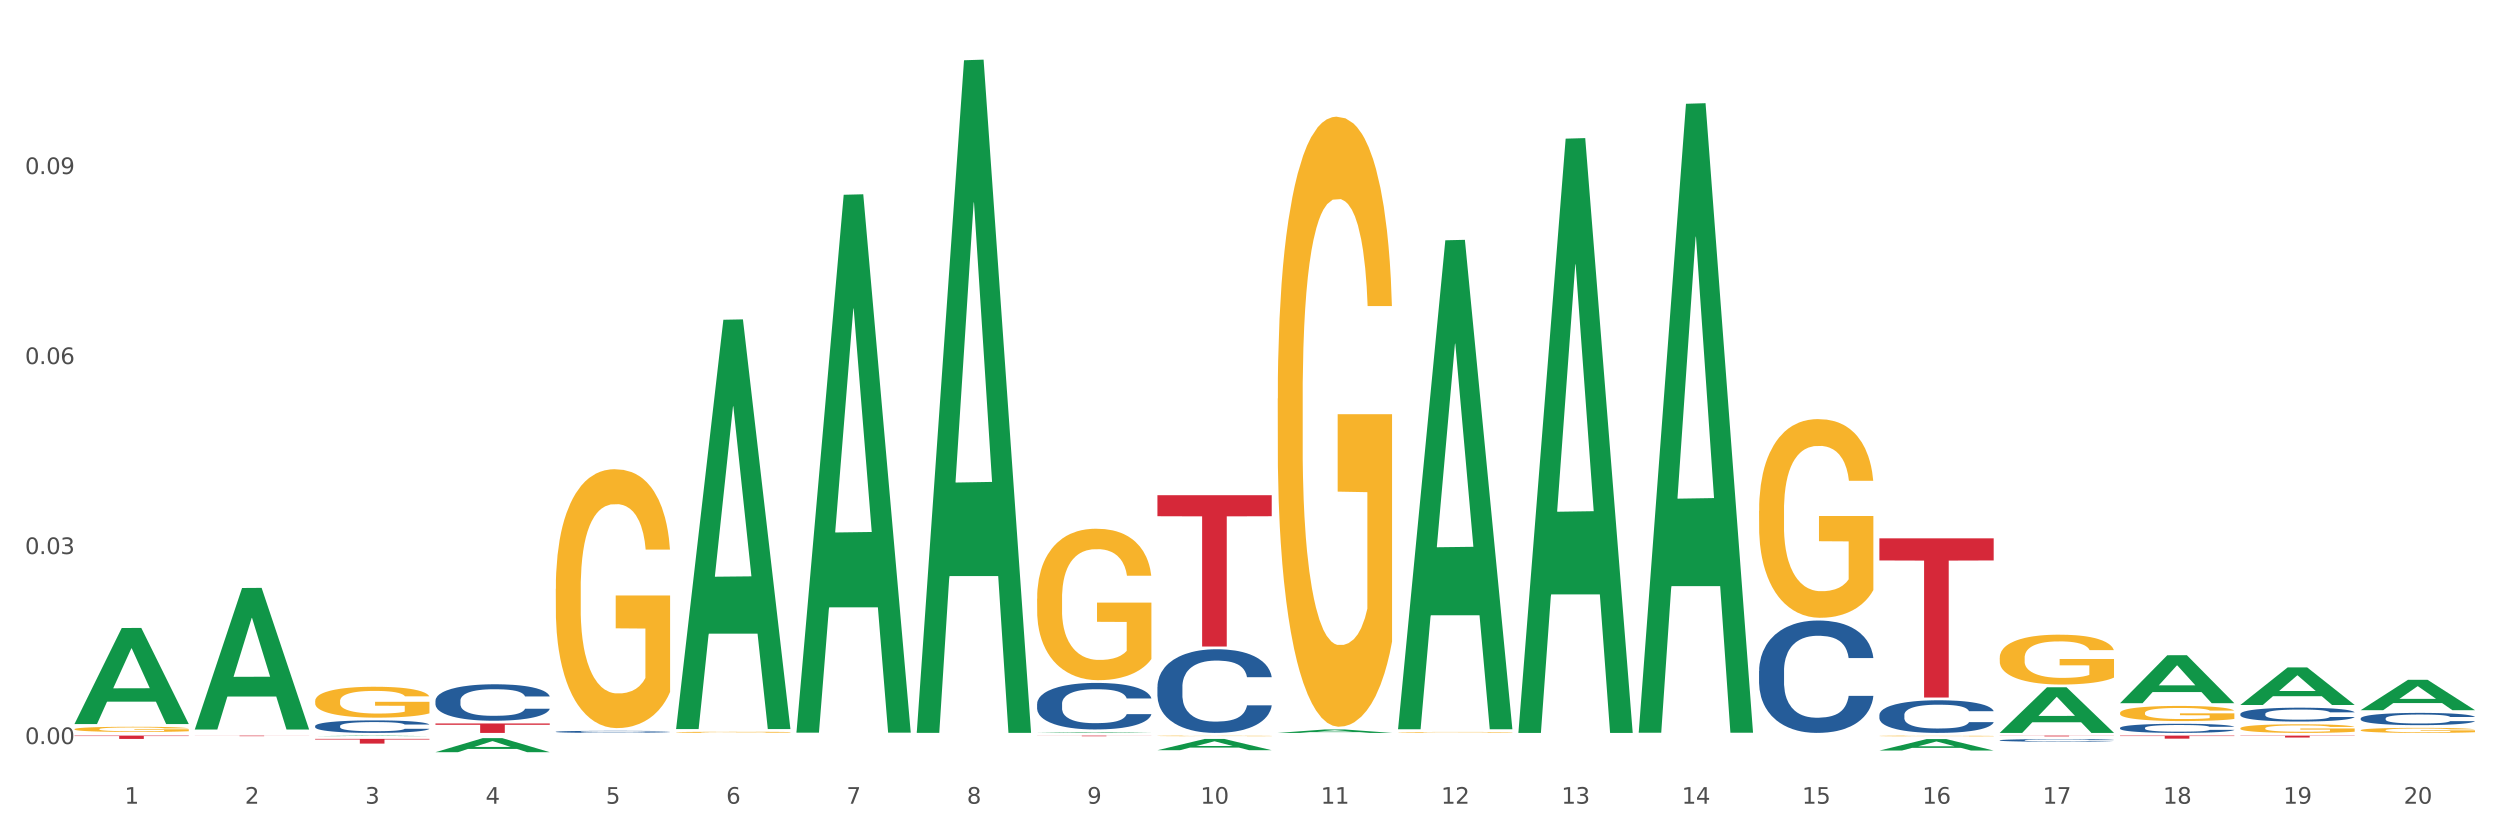
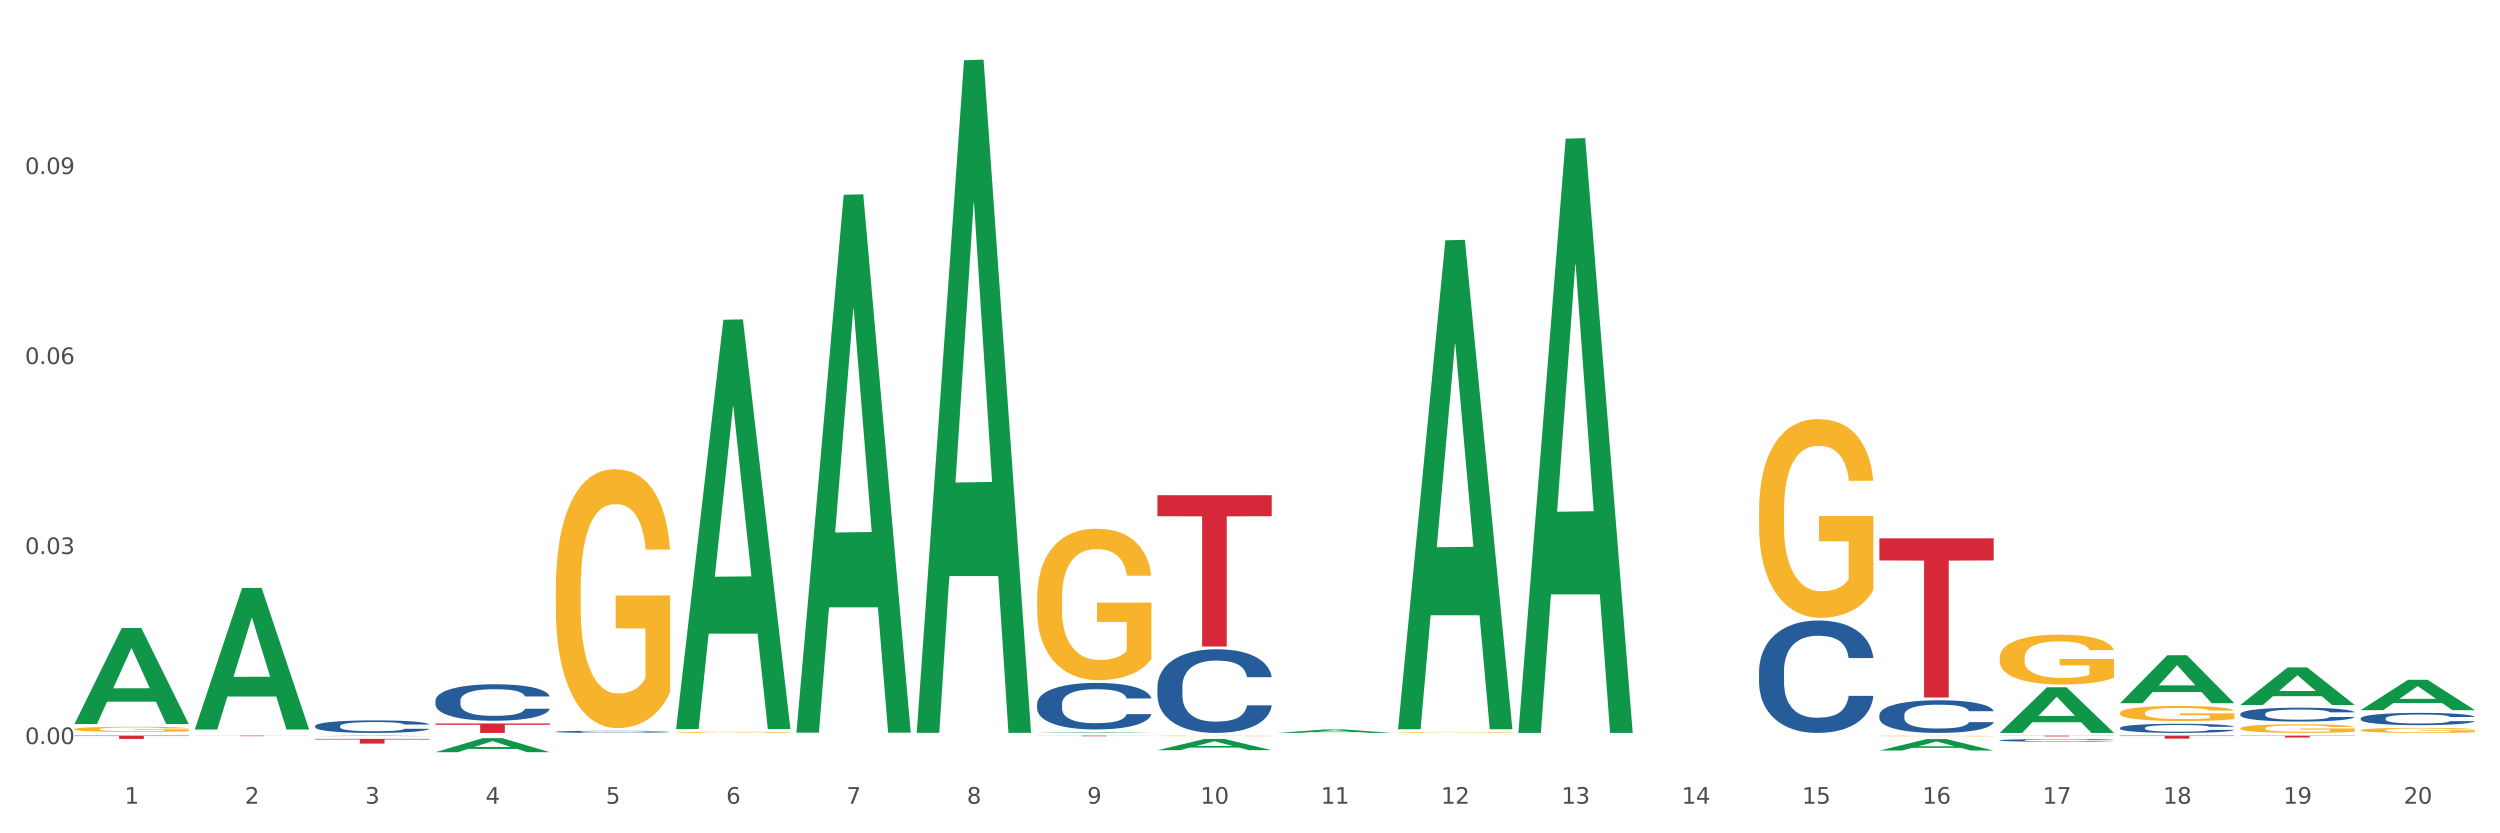
<svg xmlns="http://www.w3.org/2000/svg" xmlns:xlink="http://www.w3.org/1999/xlink" width="1080pt" height="360pt" viewBox="0 0 1080 360" version="1.1">
  <rect x="0" y="0" width="1080" height="360" fill="#333333" stroke="none" />
  <defs>
    <style type="text/css">*{stroke-linejoin: round; stroke-linecap: butt}</style>
  </defs>
  <g id="figure_1">
    <g id="patch_1">
      <path d="M 0 360  L 1080 360  L 1080 0  L 0 0  z " style="fill: #ffffff; stroke: #ffffff; stroke-linejoin: miter" />
    </g>
    <g id="axes_1">
      <g id="matplotlib.axis_1">
        <g id="xtick_1">
          <g id="text_1">
            <g style="fill: #4d4d4d" transform="translate(53.812 347.204) scale(0.096 -0.096)">
              <defs>
                <path id="DejaVuSans-31" d="M 794 531  L 1825 531  L 1825 4091  L 703 3866  L 703 4441  L 1819 4666  L 2450 4666  L 2450 531  L 3481 531  L 3481 0  L 794 0  L 794 531  z " transform="scale(0.016)" />
              </defs>
              <use xlink:href="#DejaVuSans-31" />
            </g>
          </g>
        </g>
        <g id="xtick_2">
          <g id="text_2">
            <g style="fill: #4d4d4d" transform="translate(105.793 347.204) scale(0.096 -0.096)">
              <defs>
                <path id="DejaVuSans-32" d="M 1228 531  L 3431 531  L 3431 0  L 469 0  L 469 531  Q 828 903 1448 1529  Q 2069 2156 2228 2338  Q 2531 2678 2651 2914  Q 2772 3150 2772 3378  Q 2772 3750 2511 3984  Q 2250 4219 1831 4219  Q 1534 4219 1204 4116  Q 875 4013 500 3803  L 500 4441  Q 881 4594 1212 4672  Q 1544 4750 1819 4750  Q 2544 4750 2975 4387  Q 3406 4025 3406 3419  Q 3406 3131 3298 2873  Q 3191 2616 2906 2266  Q 2828 2175 2409 1742  Q 1991 1309 1228 531  z " transform="scale(0.016)" />
              </defs>
              <use xlink:href="#DejaVuSans-32" />
            </g>
          </g>
        </g>
        <g id="xtick_3">
          <g id="text_3">
            <g style="fill: #4d4d4d" transform="translate(157.774 347.204) scale(0.096 -0.096)">
              <defs>
                <path id="DejaVuSans-33" d="M 2597 2516  Q 3050 2419 3304 2112  Q 3559 1806 3559 1356  Q 3559 666 3084 287  Q 2609 -91 1734 -91  Q 1441 -91 1130 -33  Q 819 25 488 141  L 488 750  Q 750 597 1062 519  Q 1375 441 1716 441  Q 2309 441 2620 675  Q 2931 909 2931 1356  Q 2931 1769 2642 2001  Q 2353 2234 1838 2234  L 1294 2234  L 1294 2753  L 1863 2753  Q 2328 2753 2575 2939  Q 2822 3125 2822 3475  Q 2822 3834 2567 4026  Q 2313 4219 1838 4219  Q 1578 4219 1281 4162  Q 984 4106 628 3988  L 628 4550  Q 988 4650 1302 4700  Q 1616 4750 1894 4750  Q 2613 4750 3031 4423  Q 3450 4097 3450 3541  Q 3450 3153 3228 2886  Q 3006 2619 2597 2516  z " transform="scale(0.016)" />
              </defs>
              <use xlink:href="#DejaVuSans-33" />
            </g>
          </g>
        </g>
        <g id="xtick_4">
          <g id="text_4">
            <g style="fill: #4d4d4d" transform="translate(209.756 347.204) scale(0.096 -0.096)">
              <defs>
                <path id="DejaVuSans-34" d="M 2419 4116  L 825 1625  L 2419 1625  L 2419 4116  z M 2253 4666  L 3047 4666  L 3047 1625  L 3713 1625  L 3713 1100  L 3047 1100  L 3047 0  L 2419 0  L 2419 1100  L 313 1100  L 313 1709  L 2253 4666  z " transform="scale(0.016)" />
              </defs>
              <use xlink:href="#DejaVuSans-34" />
            </g>
          </g>
        </g>
        <g id="xtick_5">
          <g id="text_5">
            <g style="fill: #4d4d4d" transform="translate(261.737 347.204) scale(0.096 -0.096)">
              <defs>
                <path id="DejaVuSans-35" d="M 691 4666  L 3169 4666  L 3169 4134  L 1269 4134  L 1269 2991  Q 1406 3038 1543 3061  Q 1681 3084 1819 3084  Q 2600 3084 3056 2656  Q 3513 2228 3513 1497  Q 3513 744 3044 326  Q 2575 -91 1722 -91  Q 1428 -91 1123 -41  Q 819 9 494 109  L 494 744  Q 775 591 1075 516  Q 1375 441 1709 441  Q 2250 441 2565 725  Q 2881 1009 2881 1497  Q 2881 1984 2565 2268  Q 2250 2553 1709 2553  Q 1456 2553 1204 2497  Q 953 2441 691 2322  L 691 4666  z " transform="scale(0.016)" />
              </defs>
              <use xlink:href="#DejaVuSans-35" />
            </g>
          </g>
        </g>
        <g id="xtick_6">
          <g id="text_6">
            <g style="fill: #4d4d4d" transform="translate(313.718 347.204) scale(0.096 -0.096)">
              <defs>
                <path id="DejaVuSans-36" d="M 2113 2584  Q 1688 2584 1439 2293  Q 1191 2003 1191 1497  Q 1191 994 1439 701  Q 1688 409 2113 409  Q 2538 409 2786 701  Q 3034 994 3034 1497  Q 3034 2003 2786 2293  Q 2538 2584 2113 2584  z M 3366 4563  L 3366 3988  Q 3128 4100 2886 4159  Q 2644 4219 2406 4219  Q 1781 4219 1451 3797  Q 1122 3375 1075 2522  Q 1259 2794 1537 2939  Q 1816 3084 2150 3084  Q 2853 3084 3261 2657  Q 3669 2231 3669 1497  Q 3669 778 3244 343  Q 2819 -91 2113 -91  Q 1303 -91 875 529  Q 447 1150 447 2328  Q 447 3434 972 4092  Q 1497 4750 2381 4750  Q 2619 4750 2861 4703  Q 3103 4656 3366 4563  z " transform="scale(0.016)" />
              </defs>
              <use xlink:href="#DejaVuSans-36" />
            </g>
          </g>
        </g>
        <g id="xtick_7">
          <g id="text_7">
            <g style="fill: #4d4d4d" transform="translate(365.699 347.204) scale(0.096 -0.096)">
              <defs>
                <path id="DejaVuSans-37" d="M 525 4666  L 3525 4666  L 3525 4397  L 1831 0  L 1172 0  L 2766 4134  L 525 4134  L 525 4666  z " transform="scale(0.016)" />
              </defs>
              <use xlink:href="#DejaVuSans-37" />
            </g>
          </g>
        </g>
        <g id="xtick_8">
          <g id="text_8">
            <g style="fill: #4d4d4d" transform="translate(417.68 347.204) scale(0.096 -0.096)">
              <defs>
                <path id="DejaVuSans-38" d="M 2034 2216  Q 1584 2216 1326 1975  Q 1069 1734 1069 1313  Q 1069 891 1326 650  Q 1584 409 2034 409  Q 2484 409 2743 651  Q 3003 894 3003 1313  Q 3003 1734 2745 1975  Q 2488 2216 2034 2216  z M 1403 2484  Q 997 2584 770 2862  Q 544 3141 544 3541  Q 544 4100 942 4425  Q 1341 4750 2034 4750  Q 2731 4750 3128 4425  Q 3525 4100 3525 3541  Q 3525 3141 3298 2862  Q 3072 2584 2669 2484  Q 3125 2378 3379 2068  Q 3634 1759 3634 1313  Q 3634 634 3220 271  Q 2806 -91 2034 -91  Q 1263 -91 848 271  Q 434 634 434 1313  Q 434 1759 690 2068  Q 947 2378 1403 2484  z M 1172 3481  Q 1172 3119 1398 2916  Q 1625 2713 2034 2713  Q 2441 2713 2670 2916  Q 2900 3119 2900 3481  Q 2900 3844 2670 4047  Q 2441 4250 2034 4250  Q 1625 4250 1398 4047  Q 1172 3844 1172 3481  z " transform="scale(0.016)" />
              </defs>
              <use xlink:href="#DejaVuSans-38" />
            </g>
          </g>
        </g>
        <g id="xtick_9">
          <g id="text_9">
            <g style="fill: #4d4d4d" transform="translate(469.662 347.204) scale(0.096 -0.096)">
              <defs>
                <path id="DejaVuSans-39" d="M 703 97  L 703 672  Q 941 559 1184 500  Q 1428 441 1663 441  Q 2288 441 2617 861  Q 2947 1281 2994 2138  Q 2813 1869 2534 1725  Q 2256 1581 1919 1581  Q 1219 1581 811 2004  Q 403 2428 403 3163  Q 403 3881 828 4315  Q 1253 4750 1959 4750  Q 2769 4750 3195 4129  Q 3622 3509 3622 2328  Q 3622 1225 3098 567  Q 2575 -91 1691 -91  Q 1453 -91 1209 -44  Q 966 3 703 97  z M 1959 2075  Q 2384 2075 2632 2365  Q 2881 2656 2881 3163  Q 2881 3666 2632 3958  Q 2384 4250 1959 4250  Q 1534 4250 1286 3958  Q 1038 3666 1038 3163  Q 1038 2656 1286 2365  Q 1534 2075 1959 2075  z " transform="scale(0.016)" />
              </defs>
              <use xlink:href="#DejaVuSans-39" />
            </g>
          </g>
        </g>
        <g id="xtick_10">
          <g id="text_10">
            <g style="fill: #4d4d4d" transform="translate(518.589 347.204) scale(0.096 -0.096)">
              <defs>
                <path id="DejaVuSans-30" d="M 2034 4250  Q 1547 4250 1301 3770  Q 1056 3291 1056 2328  Q 1056 1369 1301 889  Q 1547 409 2034 409  Q 2525 409 2770 889  Q 3016 1369 3016 2328  Q 3016 3291 2770 3770  Q 2525 4250 2034 4250  z M 2034 4750  Q 2819 4750 3233 4129  Q 3647 3509 3647 2328  Q 3647 1150 3233 529  Q 2819 -91 2034 -91  Q 1250 -91 836 529  Q 422 1150 422 2328  Q 422 3509 836 4129  Q 1250 4750 2034 4750  z " transform="scale(0.016)" />
              </defs>
              <use xlink:href="#DejaVuSans-31" />
              <use xlink:href="#DejaVuSans-30" transform="translate(63.623 0)" />
            </g>
          </g>
        </g>
        <g id="xtick_11">
          <g id="text_11">
            <g style="fill: #4d4d4d" transform="translate(570.57 347.204) scale(0.096 -0.096)">
              <use xlink:href="#DejaVuSans-31" />
              <use xlink:href="#DejaVuSans-31" transform="translate(63.623 0)" />
            </g>
          </g>
        </g>
        <g id="xtick_12">
          <g id="text_12">
            <g style="fill: #4d4d4d" transform="translate(622.551 347.204) scale(0.096 -0.096)">
              <use xlink:href="#DejaVuSans-31" />
              <use xlink:href="#DejaVuSans-32" transform="translate(63.623 0)" />
            </g>
          </g>
        </g>
        <g id="xtick_13">
          <g id="text_13">
            <g style="fill: #4d4d4d" transform="translate(674.533 347.204) scale(0.096 -0.096)">
              <use xlink:href="#DejaVuSans-31" />
              <use xlink:href="#DejaVuSans-33" transform="translate(63.623 0)" />
            </g>
          </g>
        </g>
        <g id="xtick_14">
          <g id="text_14">
            <g style="fill: #4d4d4d" transform="translate(726.514 347.204) scale(0.096 -0.096)">
              <use xlink:href="#DejaVuSans-31" />
              <use xlink:href="#DejaVuSans-34" transform="translate(63.623 0)" />
            </g>
          </g>
        </g>
        <g id="xtick_15">
          <g id="text_15">
            <g style="fill: #4d4d4d" transform="translate(778.495 347.204) scale(0.096 -0.096)">
              <use xlink:href="#DejaVuSans-31" />
              <use xlink:href="#DejaVuSans-35" transform="translate(63.623 0)" />
            </g>
          </g>
        </g>
        <g id="xtick_16">
          <g id="text_16">
            <g style="fill: #4d4d4d" transform="translate(830.476 347.204) scale(0.096 -0.096)">
              <use xlink:href="#DejaVuSans-31" />
              <use xlink:href="#DejaVuSans-36" transform="translate(63.623 0)" />
            </g>
          </g>
        </g>
        <g id="xtick_17">
          <g id="text_17">
            <g style="fill: #4d4d4d" transform="translate(882.457 347.204) scale(0.096 -0.096)">
              <use xlink:href="#DejaVuSans-31" />
              <use xlink:href="#DejaVuSans-37" transform="translate(63.623 0)" />
            </g>
          </g>
        </g>
        <g id="xtick_18">
          <g id="text_18">
            <g style="fill: #4d4d4d" transform="translate(934.439 347.204) scale(0.096 -0.096)">
              <use xlink:href="#DejaVuSans-31" />
              <use xlink:href="#DejaVuSans-38" transform="translate(63.623 0)" />
            </g>
          </g>
        </g>
        <g id="xtick_19">
          <g id="text_19">
            <g style="fill: #4d4d4d" transform="translate(986.42 347.204) scale(0.096 -0.096)">
              <use xlink:href="#DejaVuSans-31" />
              <use xlink:href="#DejaVuSans-39" transform="translate(63.623 0)" />
            </g>
          </g>
        </g>
        <g id="xtick_20">
          <g id="text_20">
            <g style="fill: #4d4d4d" transform="translate(1038.401 347.204) scale(0.096 -0.096)">
              <use xlink:href="#DejaVuSans-32" />
              <use xlink:href="#DejaVuSans-30" transform="translate(63.623 0)" />
            </g>
          </g>
        </g>
        <g id="xtick_21" />
        <g id="xtick_22" />
        <g id="xtick_23" />
        <g id="xtick_24" />
        <g id="xtick_25" />
        <g id="xtick_26" />
        <g id="xtick_27" />
        <g id="xtick_28" />
        <g id="xtick_29" />
        <g id="xtick_30" />
        <g id="xtick_31" />
        <g id="xtick_32" />
        <g id="xtick_33" />
        <g id="xtick_34" />
        <g id="xtick_35" />
        <g id="xtick_36" />
        <g id="xtick_37" />
        <g id="xtick_38" />
        <g id="xtick_39" />
      </g>
      <g id="matplotlib.axis_2">
        <g id="ytick_1">
          <g id="text_21">
            <g style="fill: #4d4d4d" transform="translate(10.8 321.434) scale(0.096 -0.096)">
              <defs>
                <path id="DejaVuSans-2e" d="M 684 794  L 1344 794  L 1344 0  L 684 0  L 684 794  z " transform="scale(0.016)" />
              </defs>
              <use xlink:href="#DejaVuSans-30" />
              <use xlink:href="#DejaVuSans-2e" transform="translate(63.623 0)" />
              <use xlink:href="#DejaVuSans-30" transform="translate(95.41 0)" />
              <use xlink:href="#DejaVuSans-30" transform="translate(159.033 0)" />
            </g>
          </g>
        </g>
        <g id="ytick_2">
          <g id="text_22">
            <g style="fill: #4d4d4d" transform="translate(10.8 239.355) scale(0.096 -0.096)">
              <use xlink:href="#DejaVuSans-30" />
              <use xlink:href="#DejaVuSans-2e" transform="translate(63.623 0)" />
              <use xlink:href="#DejaVuSans-30" transform="translate(95.41 0)" />
              <use xlink:href="#DejaVuSans-33" transform="translate(159.033 0)" />
            </g>
          </g>
        </g>
        <g id="ytick_3">
          <g id="text_23">
            <g style="fill: #4d4d4d" transform="translate(10.8 157.276) scale(0.096 -0.096)">
              <use xlink:href="#DejaVuSans-30" />
              <use xlink:href="#DejaVuSans-2e" transform="translate(63.623 0)" />
              <use xlink:href="#DejaVuSans-30" transform="translate(95.41 0)" />
              <use xlink:href="#DejaVuSans-36" transform="translate(159.033 0)" />
            </g>
          </g>
        </g>
        <g id="ytick_4">
          <g id="text_24">
            <g style="fill: #4d4d4d" transform="translate(10.8 75.197) scale(0.096 -0.096)">
              <use xlink:href="#DejaVuSans-30" />
              <use xlink:href="#DejaVuSans-2e" transform="translate(63.623 0)" />
              <use xlink:href="#DejaVuSans-30" transform="translate(95.41 0)" />
              <use xlink:href="#DejaVuSans-39" transform="translate(159.033 0)" />
            </g>
          </g>
        </g>
        <g id="ytick_5" />
        <g id="ytick_6" />
        <g id="ytick_7" />
        <g id="ytick_8" />
      </g>
      <g id="PolyCollection_1">
        <path d="M 32.175 312.716  L 32.226 312.677  L 52.59 271.301  L 61.041 271.262  L 81.557 312.794  L 71.783 312.794  L 67.353 303.123  L 46.328 303.123  L 46.175 303.279  L 41.899 312.794  L 32.175 312.794  L 32.175 312.716  L 48.975 297.351  L 64.706 297.312  L 56.917 280.114  L 56.815 280.036  L 56.713 280.153  L 48.924 297.312  L 48.975 297.351  L 32.175 312.716  z " clip-path="url(#p1c5c519835)" style="fill: #109648" />
        <path d="M 84.156 315.031  L 84.207 314.973  L 104.571 254.015  L 113.022 253.957  L 133.538 315.146  L 123.764 315.146  L 119.335 300.897  L 98.309 300.897  L 98.156 301.127  L 93.88 315.146  L 84.156 315.146  L 84.156 315.031  L 100.956 292.394  L 116.687 292.337  L 108.898 267  L 108.796 266.885  L 108.695 267.057  L 100.905 292.337  L 100.956 292.394  L 84.156 315.031  z " clip-path="url(#p1c5c519835)" style="fill: #109648" />
        <path d="M 136.137 318.01  L 136.188 318.009  L 156.552 317.786  L 165.003 317.786  L 185.52 318.01  L 175.745 318.01  L 171.316 317.958  L 150.29 317.958  L 150.137 317.959  L 145.861 318.01  L 136.137 318.01  L 136.137 318.01  L 152.938 317.927  L 168.669 317.927  L 160.879 317.834  L 160.778 317.834  L 160.676 317.834  L 152.887 317.927  L 152.938 317.927  L 136.137 318.01  z " clip-path="url(#p1c5c519835)" style="fill: #109648" />
        <path d="M 188.119 324.938  L 188.17 324.932  L 208.533 318.875  L 216.984 318.869  L 237.501 324.95  L 227.726 324.95  L 223.297 323.534  L 202.271 323.534  L 202.119 323.556  L 197.842 324.95  L 188.119 324.95  L 188.119 324.938  L 204.919 322.689  L 220.65 322.683  L 212.861 320.165  L 212.759 320.154  L 212.657 320.171  L 204.868 322.683  L 204.919 322.689  L 188.119 324.938  z " clip-path="url(#p1c5c519835)" style="fill: #109648" />
        <path d="M 292.081 314.622  L 292.132 314.456  L 312.496 138.133  L 320.947 137.967  L 341.463 314.954  L 331.689 314.954  L 327.259 273.74  L 306.234 273.74  L 306.081 274.405  L 301.805 314.954  L 292.081 314.954  L 292.081 314.622  L 308.881 249.145  L 324.612 248.979  L 316.823 175.691  L 316.721 175.359  L 316.619 175.857  L 308.83 248.979  L 308.881 249.145  L 292.081 314.622  z " clip-path="url(#p1c5c519835)" style="fill: #109648" />
        <path d="M 344.062 316.081  L 344.113 315.862  L 364.477 84.141  L 372.928 83.923  L 393.444 316.518  L 383.67 316.518  L 379.241 262.355  L 358.215 262.355  L 358.062 263.228  L 353.786 316.518  L 344.062 316.518  L 344.062 316.081  L 360.862 230.032  L 376.593 229.813  L 368.804 133.499  L 368.702 133.062  L 368.601 133.718  L 360.811 229.813  L 360.862 230.032  L 344.062 316.081  z " clip-path="url(#p1c5c519835)" style="fill: #109648" />
        <path d="M 396.043 316.055  L 396.094 315.782  L 416.458 26.033  L 424.909 25.759  L 445.426 316.601  L 435.651 316.601  L 431.222 248.875  L 410.196 248.875  L 410.044 249.967  L 405.767 316.601  L 396.043 316.601  L 396.043 316.055  L 412.844 208.457  L 428.575 208.184  L 420.785 87.751  L 420.684 87.205  L 420.582 88.024  L 412.793 208.184  L 412.844 208.457  L 396.043 316.055  z " clip-path="url(#p1c5c519835)" style="fill: #109648" />
        <path d="M 448.025 316.618  L 448.076 316.617  L 468.439 316.291  L 476.89 316.291  L 497.407 316.618  L 487.632 316.618  L 483.203 316.542  L 462.177 316.542  L 462.025 316.543  L 457.748 316.618  L 448.025 316.618  L 448.025 316.618  L 464.825 316.496  L 480.556 316.496  L 472.767 316.361  L 472.665 316.36  L 472.563 316.361  L 464.774 316.496  L 464.825 316.496  L 448.025 316.618  z " clip-path="url(#p1c5c519835)" style="fill: #109648" />
        <path d="M 915.855 317.786  L 965.238 317.786  L 965.238 317.969  L 945.812 317.97  L 945.812 319.102  L 935.164 319.102  L 935.164 317.97  L 915.855 317.969  L 915.855 317.787  L 915.855 317.786  z " clip-path="url(#p1c5c519835)" style="fill: #d62839" />
        <path d="M 967.837 317.786  L 1017.219 317.786  L 1017.219 317.901  L 997.794 317.902  L 997.794 318.615  L 987.145 318.615  L 987.145 317.902  L 967.837 317.901  L 967.837 317.787  L 967.837 317.786  z " clip-path="url(#p1c5c519835)" style="fill: #d62839" />
        <path d="M 863.874 317.786  L 913.256 317.786  L 913.256 317.833  L 893.831 317.834  L 893.831 318.125  L 883.182 318.125  L 883.182 317.834  L 863.874 317.833  L 863.874 317.787  L 863.874 317.786  z " clip-path="url(#p1c5c519835)" style="fill: #d62839" />
        <path d="M 1019.818 306.773  L 1019.869 306.761  L 1040.233 293.677  L 1048.684 293.664  L 1069.2 306.798  L 1059.425 306.798  L 1054.996 303.739  L 1033.971 303.739  L 1033.818 303.789  L 1029.542 306.798  L 1019.818 306.798  L 1019.818 306.773  L 1036.618 301.914  L 1052.349 301.902  L 1044.56 296.464  L 1044.458 296.439  L 1044.356 296.476  L 1036.567 301.902  L 1036.618 301.914  L 1019.818 306.773  z " clip-path="url(#p1c5c519835)" style="fill: #109648" />
        <path d="M 967.837 304.519  L 967.888 304.504  L 988.251 288.331  L 996.702 288.316  L 1017.219 304.55  L 1007.444 304.55  L 1003.015 300.77  L 981.989 300.77  L 981.837 300.831  L 977.56 304.55  L 967.837 304.55  L 967.837 304.519  L 984.637 298.514  L 1000.368 298.498  L 992.579 291.776  L 992.477 291.746  L 992.375 291.792  L 984.586 298.498  L 984.637 298.514  L 967.837 304.519  z " clip-path="url(#p1c5c519835)" style="fill: #109648" />
        <path d="M 811.893 232.554  L 861.275 232.554  L 861.275 242.114  L 841.85 242.179  L 841.85 301.348  L 831.201 301.348  L 831.201 242.179  L 811.893 242.114  L 811.893 232.619  L 811.893 232.554  z " clip-path="url(#p1c5c519835)" style="fill: #d62839" />
        <path d="M 500.006 213.922  L 549.388 213.922  L 549.388 223.008  L 529.963 223.069  L 529.963 279.302  L 519.314 279.302  L 519.314 223.069  L 500.006 223.008  L 500.006 213.983  L 500.006 213.922  z " clip-path="url(#p1c5c519835)" style="fill: #d62839" />
        <path d="M 448.025 317.786  L 497.407 317.786  L 497.407 317.825  L 477.982 317.825  L 477.982 318.065  L 467.333 318.065  L 467.333 317.825  L 448.025 317.825  L 448.025 317.787  L 448.025 317.786  z " clip-path="url(#p1c5c519835)" style="fill: #d62839" />
-         <path d="M 136.137 302.848  L 136.196 302.836  L 136.196 302.397  L 136.312 302.018  L 136.895 301.104  L 137.77 300.347  L 138.411 299.945  L 139.053 299.615  L 139.81 299.286  L 140.743 298.944  L 142.434 298.444  L 143.484 298.188  L 144.766 297.92  L 147.098 297.529  L 148.789 297.31  L 150.538 297.127  L 153.395 296.907  L 155.261 296.81  L 157.243 296.736  L 159.633 296.688  L 161.441 296.675  L 165.405 296.712  L 168.787 296.822  L 170.419 296.907  L 172.518 297.054  L 173.626 297.151  L 175.433 297.346  L 177.299 297.602  L 178.582 297.822  L 180.506 298.237  L 181.963 298.652  L 183.304 299.164  L 184.004 299.518  L 184.528 299.847  L 184.995 300.225  L 185.461 300.823  L 174.967 300.823  L 174.559 300.396  L 173.917 299.993  L 172.985 299.603  L 172.168 299.359  L 170.769 299.054  L 169.486 298.859  L 168.145 298.713  L 166.513 298.591  L 165.23 298.53  L 163.423 298.481  L 159.866 298.493  L 157.476 298.591  L 155.844 298.713  L 154.794 298.822  L 153.861 298.944  L 152.812 299.115  L 151.588 299.371  L 150.713 299.603  L 149.838 299.896  L 149.139 300.189  L 148.498 300.53  L 147.973 300.896  L 147.565 301.274  L 147.215 301.738  L 146.923 302.506  L 146.923 304.178  L 147.04 304.556  L 147.331 305.056  L 147.681 305.434  L 148.264 305.886  L 148.789 306.19  L 149.78 306.63  L 150.888 306.996  L 151.762 307.227  L 152.637 307.423  L 154.153 307.691  L 155.844 307.911  L 157.301 308.045  L 159.283 308.167  L 160.624 308.216  L 161.79 308.24  L 164.647 308.24  L 166.688 308.203  L 168.962 308.118  L 170.711 308.008  L 172.168 307.874  L 173.801 307.654  L 174.85 307.447  L 174.85 304.897  L 162.024 304.885  L 162.024 303.19  L 185.52 303.19  L 185.52 308.167  L 184.528 308.423  L 183.421 308.655  L 182.255 308.862  L 180.506 309.118  L 178.407 309.362  L 176.541 309.533  L 174.559 309.679  L 172.227 309.814  L 169.195 309.936  L 167.329 309.984  L 164.997 310.021  L 162.257 310.033  L 159.866 310.009  L 157.534 309.948  L 155.086 309.838  L 152.695 309.679  L 150.888 309.521  L 149.081 309.326  L 147.157 309.069  L 145.641 308.825  L 144.475 308.606  L 143.192 308.325  L 141.793 307.959  L 140.743 307.63  L 139.81 307.288  L 138.819 306.849  L 138.12 306.471  L 137.42 305.995  L 137.012 305.642  L 136.546 305.093  L 136.196 304.324  L 136.137 302.848  z " clip-path="url(#p1c5c519835)" style="fill: #f7b32b" />
        <path d="M 32.175 314.998  L 32.233 314.996  L 32.233 314.923  L 32.35 314.859  L 32.933 314.706  L 33.807 314.579  L 34.449 314.511  L 35.09 314.456  L 35.848 314.4  L 36.781 314.343  L 38.472 314.259  L 39.521 314.216  L 40.804 314.171  L 43.136 314.106  L 44.827 314.069  L 46.576 314.038  L 49.433 314.001  L 51.298 313.985  L 53.28 313.972  L 55.671 313.964  L 57.478 313.962  L 61.443 313.968  L 64.824 313.987  L 66.457 314.001  L 68.556 314.026  L 69.663 314.042  L 71.471 314.075  L 73.337 314.118  L 74.619 314.155  L 76.543 314.224  L 78.001 314.294  L 79.342 314.38  L 80.041 314.439  L 80.566 314.495  L 81.032 314.558  L 81.499 314.658  L 71.004 314.658  L 70.596 314.587  L 69.955 314.519  L 69.022 314.454  L 68.206 314.413  L 66.807 314.362  L 65.524 314.329  L 64.183 314.304  L 62.551 314.284  L 61.268 314.273  L 59.461 314.265  L 55.904 314.267  L 53.514 314.284  L 51.881 314.304  L 50.832 314.323  L 49.899 314.343  L 48.849 314.372  L 47.625 314.415  L 46.751 314.454  L 45.876 314.503  L 45.176 314.552  L 44.535 314.609  L 44.01 314.671  L 43.602 314.734  L 43.252 314.812  L 42.961 314.941  L 42.961 315.222  L 43.078 315.285  L 43.369 315.369  L 43.719 315.433  L 44.302 315.508  L 44.827 315.56  L 45.818 315.633  L 46.926 315.695  L 47.8 315.734  L 48.675 315.766  L 50.19 315.811  L 51.881 315.848  L 53.339 315.871  L 55.321 315.891  L 56.662 315.899  L 57.828 315.904  L 60.685 315.904  L 62.725 315.897  L 64.999 315.883  L 66.748 315.865  L 68.206 315.842  L 69.838 315.805  L 70.888 315.77  L 70.888 315.342  L 58.061 315.34  L 58.061 315.056  L 81.557 315.056  L 81.557 315.891  L 80.566 315.934  L 79.458 315.973  L 78.292 316.008  L 76.543 316.051  L 74.444 316.092  L 72.579 316.121  L 70.596 316.145  L 68.264 316.168  L 65.232 316.188  L 63.367 316.196  L 61.035 316.203  L 58.294 316.205  L 55.904 316.201  L 53.572 316.19  L 51.123 316.172  L 48.733 316.145  L 46.926 316.119  L 45.118 316.086  L 43.194 316.043  L 41.678 316.002  L 40.512 315.965  L 39.23 315.918  L 37.83 315.856  L 36.781 315.801  L 35.848 315.744  L 34.857 315.67  L 34.157 315.607  L 33.458 315.527  L 33.05 315.467  L 32.583 315.375  L 32.233 315.246  L 32.175 314.998  z " clip-path="url(#p1c5c519835)" style="fill: #f7b32b" />
        <path d="M 967.837 314.609  L 967.895 314.606  L 967.895 314.483  L 968.012 314.377  L 968.595 314.121  L 969.469 313.91  L 970.11 313.797  L 970.752 313.705  L 971.51 313.613  L 972.443 313.518  L 974.133 313.378  L 975.183 313.306  L 976.465 313.231  L 978.798 313.122  L 980.488 313.06  L 982.237 313.009  L 985.094 312.948  L 986.96 312.921  L 988.942 312.9  L 991.333 312.886  L 993.14 312.883  L 997.104 312.893  L 1000.486 312.924  L 1002.118 312.948  L 1004.217 312.989  L 1005.325 313.016  L 1007.132 313.071  L 1008.998 313.142  L 1010.281 313.204  L 1012.205 313.32  L 1013.662 313.436  L 1015.003 313.579  L 1015.703 313.678  L 1016.228 313.77  L 1016.694 313.876  L 1017.16 314.043  L 1006.666 314.043  L 1006.258 313.923  L 1005.617 313.811  L 1004.684 313.702  L 1003.868 313.633  L 1002.468 313.548  L 1001.186 313.494  L 999.845 313.453  L 998.212 313.419  L 996.93 313.402  L 995.122 313.388  L 991.566 313.391  L 989.175 313.419  L 987.543 313.453  L 986.493 313.483  L 985.561 313.518  L 984.511 313.565  L 983.287 313.637  L 982.412 313.702  L 981.538 313.784  L 980.838 313.865  L 980.197 313.961  L 979.672 314.063  L 979.264 314.169  L 978.914 314.299  L 978.623 314.514  L 978.623 314.981  L 978.739 315.087  L 979.031 315.226  L 979.381 315.332  L 979.964 315.458  L 980.488 315.544  L 981.479 315.666  L 982.587 315.769  L 983.462 315.834  L 984.336 315.888  L 985.852 315.963  L 987.543 316.025  L 989 316.062  L 990.983 316.096  L 992.324 316.11  L 993.49 316.117  L 996.347 316.117  L 998.387 316.106  L 1000.661 316.083  L 1002.41 316.052  L 1003.868 316.014  L 1005.5 315.953  L 1006.549 315.895  L 1006.549 315.182  L 993.723 315.179  L 993.723 314.705  L 1017.219 314.705  L 1017.219 316.096  L 1016.228 316.168  L 1015.12 316.233  L 1013.954 316.291  L 1012.205 316.362  L 1010.106 316.431  L 1008.24 316.478  L 1006.258 316.519  L 1003.926 316.557  L 1000.894 316.591  L 999.028 316.604  L 996.696 316.615  L 993.956 316.618  L 991.566 316.611  L 989.234 316.594  L 986.785 316.564  L 984.395 316.519  L 982.587 316.475  L 980.78 316.42  L 978.856 316.349  L 977.34 316.28  L 976.174 316.219  L 974.891 316.141  L 973.492 316.038  L 972.443 315.946  L 971.51 315.851  L 970.519 315.728  L 969.819 315.622  L 969.119 315.489  L 968.711 315.39  L 968.245 315.237  L 967.895 315.022  L 967.837 314.609  z " clip-path="url(#p1c5c519835)" style="fill: #f7b32b" />
        <path d="M 915.855 303.755  L 915.906 303.736  L 936.27 283.063  L 944.721 283.044  L 965.238 303.794  L 955.463 303.794  L 951.034 298.962  L 930.008 298.962  L 929.856 299.04  L 925.579 303.794  L 915.855 303.794  L 915.855 303.755  L 932.656 296.078  L 948.387 296.059  L 940.597 287.466  L 940.496 287.427  L 940.394 287.486  L 932.605 296.059  L 932.656 296.078  L 915.855 303.755  z " clip-path="url(#p1c5c519835)" style="fill: #109648" />
        <path d="M 863.874 316.581  L 863.925 316.563  L 884.289 296.91  L 892.74 296.892  L 913.256 316.618  L 903.482 316.618  L 899.053 312.025  L 878.027 312.025  L 877.874 312.099  L 873.598 316.618  L 863.874 316.618  L 863.874 316.581  L 880.674 309.283  L 896.405 309.265  L 888.616 301.096  L 888.514 301.059  L 888.413 301.115  L 880.623 309.265  L 880.674 309.283  L 863.874 316.581  z " clip-path="url(#p1c5c519835)" style="fill: #109648" />
        <path d="M 811.893 324.234  L 811.944 324.229  L 832.308 319.278  L 840.759 319.273  L 861.275 324.243  L 851.501 324.243  L 847.071 323.086  L 826.046 323.086  L 825.893 323.105  L 821.617 324.243  L 811.893 324.243  L 811.893 324.234  L 828.693 322.395  L 844.424 322.391  L 836.635 320.332  L 836.533 320.323  L 836.431 320.337  L 828.642 322.391  L 828.693 322.395  L 811.893 324.234  z " clip-path="url(#p1c5c519835)" style="fill: #109648" />
        <path d="M 915.855 307.983  L 915.914 307.977  L 915.914 307.762  L 916.03 307.577  L 916.613 307.13  L 917.488 306.759  L 918.129 306.562  L 918.771 306.401  L 919.529 306.24  L 920.461 306.073  L 922.152 305.828  L 923.202 305.702  L 924.484 305.571  L 926.816 305.38  L 928.507 305.273  L 930.256 305.183  L 933.113 305.076  L 934.979 305.028  L 936.961 304.992  L 939.351 304.968  L 941.159 304.962  L 945.123 304.98  L 948.505 305.034  L 950.137 305.076  L 952.236 305.147  L 953.344 305.195  L 955.151 305.29  L 957.017 305.416  L 958.3 305.523  L 960.224 305.726  L 961.681 305.929  L 963.022 306.18  L 963.722 306.353  L 964.246 306.515  L 964.713 306.7  L 965.179 306.992  L 954.685 306.992  L 954.277 306.783  L 953.635 306.586  L 952.703 306.395  L 951.886 306.276  L 950.487 306.126  L 949.204 306.031  L 947.863 305.959  L 946.231 305.9  L 944.948 305.87  L 943.141 305.846  L 939.585 305.852  L 937.194 305.9  L 935.562 305.959  L 934.512 306.013  L 933.579 306.073  L 932.53 306.156  L 931.306 306.282  L 930.431 306.395  L 929.557 306.538  L 928.857 306.682  L 928.216 306.849  L 927.691 307.028  L 927.283 307.213  L 926.933 307.44  L 926.641 307.816  L 926.641 308.634  L 926.758 308.819  L 927.05 309.064  L 927.399 309.249  L 927.982 309.47  L 928.507 309.619  L 929.498 309.834  L 930.606 310.013  L 931.48 310.127  L 932.355 310.222  L 933.871 310.354  L 935.562 310.461  L 937.019 310.527  L 939.002 310.587  L 940.342 310.611  L 941.509 310.622  L 944.365 310.622  L 946.406 310.605  L 948.68 310.563  L 950.429 310.509  L 951.886 310.443  L 953.519 310.336  L 954.568 310.234  L 954.568 308.986  L 941.742 308.98  L 941.742 308.151  L 965.238 308.151  L 965.238 310.587  L 964.246 310.712  L 963.139 310.825  L 961.973 310.927  L 960.224 311.052  L 958.125 311.172  L 956.259 311.255  L 954.277 311.327  L 951.945 311.393  L 948.913 311.452  L 947.047 311.476  L 944.715 311.494  L 941.975 311.5  L 939.585 311.488  L 937.252 311.458  L 934.804 311.405  L 932.413 311.327  L 930.606 311.249  L 928.799 311.154  L 926.875 311.029  L 925.359 310.909  L 924.193 310.802  L 922.91 310.664  L 921.511 310.485  L 920.461 310.324  L 919.529 310.157  L 918.537 309.942  L 917.838 309.757  L 917.138 309.524  L 916.73 309.351  L 916.264 309.082  L 915.914 308.706  L 915.855 307.983  z " clip-path="url(#p1c5c519835)" style="fill: #f7b32b" />
        <path d="M 863.874 284.134  L 863.933 284.114  L 863.933 283.406  L 864.049 282.796  L 864.632 281.32  L 865.507 280.1  L 866.148 279.451  L 866.789 278.92  L 867.547 278.388  L 868.48 277.837  L 870.171 277.031  L 871.22 276.617  L 872.503 276.185  L 874.835 275.555  L 876.526 275.201  L 878.275 274.906  L 881.132 274.551  L 882.997 274.394  L 884.98 274.276  L 887.37 274.197  L 889.177 274.178  L 893.142 274.237  L 896.524 274.414  L 898.156 274.551  L 900.255 274.788  L 901.363 274.945  L 903.17 275.26  L 905.036 275.673  L 906.318 276.027  L 908.242 276.696  L 909.7 277.365  L 911.041 278.192  L 911.741 278.762  L 912.265 279.294  L 912.732 279.903  L 913.198 280.868  L 902.704 280.868  L 902.296 280.179  L 901.654 279.53  L 900.721 278.9  L 899.905 278.506  L 898.506 278.015  L 897.223 277.7  L 895.882 277.464  L 894.25 277.267  L 892.967 277.168  L 891.16 277.09  L 887.603 277.109  L 885.213 277.267  L 883.58 277.464  L 882.531 277.641  L 881.598 277.837  L 880.549 278.113  L 879.324 278.526  L 878.45 278.9  L 877.575 279.372  L 876.876 279.844  L 876.234 280.395  L 875.71 280.986  L 875.302 281.596  L 874.952 282.343  L 874.66 283.583  L 874.66 286.279  L 874.777 286.889  L 875.068 287.695  L 875.418 288.305  L 876.001 289.033  L 876.526 289.525  L 877.517 290.234  L 878.625 290.824  L 879.499 291.198  L 880.374 291.513  L 881.89 291.946  L 883.58 292.3  L 885.038 292.516  L 887.02 292.713  L 888.361 292.792  L 889.527 292.831  L 892.384 292.831  L 894.425 292.772  L 896.699 292.634  L 898.448 292.457  L 899.905 292.241  L 901.538 291.887  L 902.587 291.552  L 902.587 287.44  L 889.761 287.42  L 889.761 284.685  L 913.256 284.685  L 913.256 292.713  L 912.265 293.126  L 911.158 293.5  L 909.991 293.835  L 908.242 294.248  L 906.143 294.641  L 904.278 294.917  L 902.296 295.153  L 899.963 295.369  L 896.932 295.566  L 895.066 295.645  L 892.734 295.704  L 889.994 295.724  L 887.603 295.684  L 885.271 295.586  L 882.823 295.409  L 880.432 295.153  L 878.625 294.897  L 876.817 294.582  L 874.893 294.169  L 873.378 293.776  L 872.211 293.421  L 870.929 292.969  L 869.53 292.379  L 868.48 291.847  L 867.547 291.296  L 866.556 290.588  L 865.857 289.978  L 865.157 289.211  L 864.749 288.64  L 864.282 287.754  L 863.933 286.515  L 863.874 284.134  z " clip-path="url(#p1c5c519835)" style="fill: #f7b32b" />
        <path d="M 811.893 317.933  L 811.951 317.933  L 811.951 317.923  L 812.068 317.914  L 812.651 317.892  L 813.526 317.874  L 814.167 317.864  L 814.808 317.856  L 815.566 317.849  L 816.499 317.84  L 818.19 317.828  L 819.239 317.822  L 820.522 317.816  L 822.854 317.807  L 824.545 317.801  L 826.294 317.797  L 829.151 317.792  L 831.016 317.789  L 832.999 317.788  L 835.389 317.787  L 837.196 317.786  L 841.161 317.787  L 844.542 317.79  L 846.175 317.792  L 848.274 317.795  L 849.381 317.798  L 851.189 317.802  L 853.055 317.808  L 854.337 317.814  L 856.261 317.823  L 857.719 317.833  L 859.06 317.846  L 859.759 317.854  L 860.284 317.862  L 860.75 317.871  L 861.217 317.885  L 850.722 317.885  L 850.314 317.875  L 849.673 317.865  L 848.74 317.856  L 847.924 317.85  L 846.525 317.843  L 845.242 317.838  L 843.901 317.835  L 842.269 317.832  L 840.986 317.83  L 839.179 317.829  L 835.622 317.83  L 833.232 317.832  L 831.599 317.835  L 830.55 317.837  L 829.617 317.84  L 828.568 317.844  L 827.343 317.851  L 826.469 317.856  L 825.594 317.863  L 824.894 317.87  L 824.253 317.878  L 823.728 317.887  L 823.32 317.896  L 822.971 317.907  L 822.679 317.925  L 822.679 317.965  L 822.796 317.974  L 823.087 317.986  L 823.437 317.995  L 824.02 318.006  L 824.545 318.013  L 825.536 318.024  L 826.644 318.032  L 827.518 318.038  L 828.393 318.043  L 829.908 318.049  L 831.599 318.054  L 833.057 318.057  L 835.039 318.06  L 836.38 318.061  L 837.546 318.062  L 840.403 318.062  L 842.444 318.061  L 844.717 318.059  L 846.466 318.056  L 847.924 318.053  L 849.556 318.048  L 850.606 318.043  L 850.606 317.982  L 837.779 317.982  L 837.779 317.942  L 861.275 317.942  L 861.275 318.06  L 860.284 318.066  L 859.176 318.072  L 858.01 318.077  L 856.261 318.083  L 854.162 318.089  L 852.297 318.093  L 850.314 318.096  L 847.982 318.1  L 844.951 318.102  L 843.085 318.104  L 840.753 318.104  L 838.013 318.105  L 835.622 318.104  L 833.29 318.103  L 830.841 318.1  L 828.451 318.096  L 826.644 318.093  L 824.836 318.088  L 822.912 318.082  L 821.396 318.076  L 820.23 318.071  L 818.948 318.064  L 817.548 318.055  L 816.499 318.047  L 815.566 318.039  L 814.575 318.029  L 813.875 318.02  L 813.176 318.008  L 812.768 318  L 812.301 317.987  L 811.951 317.969  L 811.893 317.933  z " clip-path="url(#p1c5c519835)" style="fill: #f7b32b" />
        <path d="M 759.912 220.714  L 759.97 220.636  L 759.97 217.814  L 760.087 215.384  L 760.67 209.504  L 761.544 204.643  L 762.186 202.056  L 762.827 199.94  L 763.585 197.823  L 764.518 195.628  L 766.209 192.414  L 767.258 190.768  L 768.541 189.043  L 770.873 186.534  L 772.563 185.123  L 774.313 183.947  L 777.169 182.536  L 779.035 181.909  L 781.017 181.439  L 783.408 181.125  L 785.215 181.047  L 789.18 181.282  L 792.561 181.987  L 794.194 182.536  L 796.293 183.477  L 797.4 184.104  L 799.208 185.358  L 801.073 187.005  L 802.356 188.416  L 804.28 191.081  L 805.738 193.747  L 807.078 197.039  L 807.778 199.313  L 808.303 201.429  L 808.769 203.859  L 809.236 207.701  L 798.741 207.701  L 798.333 204.957  L 797.692 202.37  L 796.759 199.861  L 795.943 198.293  L 794.543 196.334  L 793.261 195.079  L 791.92 194.139  L 790.287 193.355  L 789.005 192.963  L 787.197 192.649  L 783.641 192.727  L 781.251 193.355  L 779.618 194.139  L 778.569 194.844  L 777.636 195.628  L 776.586 196.726  L 775.362 198.372  L 774.487 199.861  L 773.613 201.743  L 772.913 203.624  L 772.272 205.819  L 771.747 208.171  L 771.339 210.601  L 770.989 213.58  L 770.698 218.519  L 770.698 229.26  L 770.814 231.69  L 771.106 234.904  L 771.456 237.334  L 772.039 240.235  L 772.563 242.195  L 773.555 245.017  L 774.662 247.369  L 775.537 248.858  L 776.411 250.113  L 777.927 251.837  L 779.618 253.248  L 781.076 254.111  L 783.058 254.895  L 784.399 255.208  L 785.565 255.365  L 788.422 255.365  L 790.462 255.13  L 792.736 254.581  L 794.485 253.876  L 795.943 253.013  L 797.575 251.602  L 798.625 250.269  L 798.625 233.885  L 785.798 233.806  L 785.798 222.91  L 809.294 222.91  L 809.294 254.895  L 808.303 256.541  L 807.195 258.03  L 806.029 259.363  L 804.28 261.01  L 802.181 262.577  L 800.315 263.675  L 798.333 264.616  L 796.001 265.478  L 792.969 266.262  L 791.104 266.576  L 788.772 266.811  L 786.031 266.889  L 783.641 266.732  L 781.309 266.34  L 778.86 265.635  L 776.47 264.616  L 774.662 263.597  L 772.855 262.342  L 770.931 260.696  L 769.415 259.128  L 768.249 257.717  L 766.966 255.914  L 765.567 253.562  L 764.518 251.445  L 763.585 249.25  L 762.594 246.428  L 761.894 243.998  L 761.194 240.94  L 760.786 238.667  L 760.32 235.139  L 759.97 230.2  L 759.912 220.714  z " clip-path="url(#p1c5c519835)" style="fill: #f7b32b" />
        <path d="M 603.968 316.356  L 604.027 316.355  L 604.027 316.344  L 604.143 316.334  L 604.726 316.311  L 605.601 316.292  L 606.242 316.282  L 606.883 316.273  L 607.641 316.265  L 608.574 316.256  L 610.265 316.244  L 611.314 316.237  L 612.597 316.23  L 614.929 316.22  L 616.62 316.215  L 618.369 316.21  L 621.226 316.204  L 623.091 316.202  L 625.074 316.2  L 627.464 316.199  L 629.271 316.199  L 633.236 316.199  L 636.618 316.202  L 638.25 316.204  L 640.349 316.208  L 641.457 316.211  L 643.264 316.216  L 645.13 316.222  L 646.412 316.228  L 648.336 316.238  L 649.794 316.249  L 651.135 316.262  L 651.835 316.271  L 652.359 316.279  L 652.826 316.289  L 653.292 316.304  L 642.798 316.304  L 642.39 316.293  L 641.748 316.283  L 640.815 316.273  L 639.999 316.267  L 638.6 316.259  L 637.317 316.254  L 635.976 316.25  L 634.344 316.247  L 633.061 316.246  L 631.254 316.244  L 627.697 316.245  L 625.307 316.247  L 623.674 316.25  L 622.625 316.253  L 621.692 316.256  L 620.643 316.261  L 619.418 316.267  L 618.544 316.273  L 617.669 316.28  L 616.97 316.288  L 616.328 316.297  L 615.804 316.306  L 615.396 316.316  L 615.046 316.327  L 614.754 316.347  L 614.754 316.389  L 614.871 316.399  L 615.162 316.412  L 615.512 316.421  L 616.095 316.433  L 616.62 316.441  L 617.611 316.452  L 618.719 316.461  L 619.593 316.467  L 620.468 316.472  L 621.984 316.479  L 623.674 316.484  L 625.132 316.488  L 627.114 316.491  L 628.455 316.492  L 629.621 316.493  L 632.478 316.493  L 634.519 316.492  L 636.792 316.49  L 638.542 316.487  L 639.999 316.483  L 641.632 316.478  L 642.681 316.472  L 642.681 316.408  L 629.855 316.407  L 629.855 316.364  L 653.35 316.364  L 653.35 316.491  L 652.359 316.497  L 651.251 316.503  L 650.085 316.508  L 648.336 316.515  L 646.237 316.521  L 644.372 316.526  L 642.39 316.529  L 640.057 316.533  L 637.026 316.536  L 635.16 316.537  L 632.828 316.538  L 630.088 316.538  L 627.697 316.538  L 625.365 316.536  L 622.917 316.533  L 620.526 316.529  L 618.719 316.525  L 616.911 316.52  L 614.987 316.514  L 613.472 316.508  L 612.305 316.502  L 611.023 316.495  L 609.624 316.486  L 608.574 316.477  L 607.641 316.468  L 606.65 316.457  L 605.951 316.448  L 605.251 316.436  L 604.843 316.427  L 604.376 316.413  L 604.027 316.393  L 603.968 316.356  z " clip-path="url(#p1c5c519835)" style="fill: #f7b32b" />
-         <path d="M 551.987 172.186  L 552.045 171.945  L 552.045 163.28  L 552.162 155.818  L 552.745 137.766  L 553.619 122.843  L 554.261 114.9  L 554.902 108.402  L 555.66 101.903  L 556.593 95.163  L 558.284 85.295  L 559.333 80.24  L 560.616 74.945  L 562.948 67.243  L 564.639 62.91  L 566.388 59.3  L 569.245 54.967  L 571.11 53.042  L 573.093 51.598  L 575.483 50.635  L 577.29 50.394  L 581.255 51.116  L 584.636 53.283  L 586.269 54.967  L 588.368 57.856  L 589.475 59.781  L 591.283 63.632  L 593.149 68.687  L 594.431 73.019  L 596.355 81.203  L 597.813 89.387  L 599.154 99.496  L 599.853 106.476  L 600.378 112.975  L 600.844 120.436  L 601.311 132.23  L 590.816 132.23  L 590.408 123.806  L 589.767 115.863  L 588.834 108.161  L 588.018 103.347  L 586.619 97.33  L 585.336 93.479  L 583.995 90.59  L 582.363 88.183  L 581.08 86.98  L 579.273 86.017  L 575.716 86.258  L 573.326 88.183  L 571.693 90.59  L 570.644 92.756  L 569.711 95.163  L 568.662 98.533  L 567.437 103.588  L 566.563 108.161  L 565.688 113.938  L 564.988 119.714  L 564.347 126.454  L 563.822 133.675  L 563.414 141.136  L 563.064 150.282  L 562.773 165.446  L 562.773 198.421  L 562.89 205.883  L 563.181 215.751  L 563.531 223.213  L 564.114 232.119  L 564.639 238.136  L 565.63 246.801  L 566.738 254.022  L 567.612 258.595  L 568.487 262.446  L 570.002 267.742  L 571.693 272.074  L 573.151 274.722  L 575.133 277.129  L 576.474 278.091  L 577.64 278.573  L 580.497 278.573  L 582.537 277.851  L 584.811 276.166  L 586.56 274  L 588.018 271.352  L 589.65 267.019  L 590.7 262.928  L 590.7 212.622  L 577.873 212.382  L 577.873 178.925  L 601.369 178.925  L 601.369 277.129  L 600.378 282.183  L 599.27 286.756  L 598.104 290.848  L 596.355 295.903  L 594.256 300.717  L 592.391 304.086  L 590.408 306.975  L 588.076 309.622  L 585.044 312.029  L 583.179 312.992  L 580.847 313.714  L 578.107 313.955  L 575.716 313.474  L 573.384 312.27  L 570.935 310.104  L 568.545 306.975  L 566.738 303.846  L 564.93 299.995  L 563.006 294.94  L 561.49 290.126  L 560.324 285.794  L 559.042 280.258  L 557.642 273.037  L 556.593 266.538  L 555.66 259.799  L 554.669 251.134  L 553.969 243.672  L 553.27 234.285  L 552.862 227.305  L 552.395 216.474  L 552.045 201.31  L 551.987 172.186  z " clip-path="url(#p1c5c519835)" style="fill: #f7b32b" />
        <path d="M 500.006 317.907  L 500.064 317.907  L 500.064 317.899  L 500.181 317.891  L 500.764 317.873  L 501.638 317.858  L 502.28 317.85  L 502.921 317.844  L 503.679 317.838  L 504.612 317.831  L 506.302 317.821  L 507.352 317.816  L 508.635 317.811  L 510.967 317.803  L 512.657 317.799  L 514.407 317.795  L 517.263 317.791  L 519.129 317.789  L 521.111 317.787  L 523.502 317.786  L 525.309 317.786  L 529.274 317.787  L 532.655 317.789  L 534.288 317.791  L 536.387 317.794  L 537.494 317.796  L 539.302 317.799  L 541.167 317.804  L 542.45 317.809  L 544.374 317.817  L 545.832 317.825  L 547.172 317.835  L 547.872 317.842  L 548.397 317.849  L 548.863 317.856  L 549.33 317.868  L 538.835 317.868  L 538.427 317.859  L 537.786 317.851  L 536.853 317.844  L 536.037 317.839  L 534.637 317.833  L 533.355 317.829  L 532.014 317.826  L 530.381 317.824  L 529.099 317.823  L 527.291 317.822  L 523.735 317.822  L 521.345 317.824  L 519.712 317.826  L 518.663 317.828  L 517.73 317.831  L 516.68 317.834  L 515.456 317.839  L 514.581 317.844  L 513.707 317.849  L 513.007 317.855  L 512.366 317.862  L 511.841 317.869  L 511.433 317.877  L 511.083 317.886  L 510.792 317.901  L 510.792 317.934  L 510.908 317.941  L 511.2 317.951  L 511.55 317.958  L 512.133 317.967  L 512.657 317.973  L 513.649 317.982  L 514.756 317.989  L 515.631 317.993  L 516.505 317.997  L 518.021 318.003  L 519.712 318.007  L 521.17 318.009  L 523.152 318.012  L 524.493 318.013  L 525.659 318.013  L 528.516 318.013  L 530.556 318.013  L 532.83 318.011  L 534.579 318.009  L 536.037 318.006  L 537.669 318.002  L 538.719 317.998  L 538.719 317.948  L 525.892 317.947  L 525.892 317.914  L 549.388 317.914  L 549.388 318.012  L 548.397 318.017  L 547.289 318.021  L 546.123 318.026  L 544.374 318.031  L 542.275 318.035  L 540.409 318.039  L 538.427 318.042  L 536.095 318.044  L 533.063 318.047  L 531.198 318.048  L 528.866 318.048  L 526.125 318.049  L 523.735 318.048  L 521.403 318.047  L 518.954 318.045  L 516.564 318.042  L 514.756 318.038  L 512.949 318.035  L 511.025 318.03  L 509.509 318.025  L 508.343 318.02  L 507.06 318.015  L 505.661 318.008  L 504.612 318.001  L 503.679 317.995  L 502.688 317.986  L 501.988 317.979  L 501.288 317.969  L 500.88 317.962  L 500.414 317.952  L 500.064 317.936  L 500.006 317.907  z " clip-path="url(#p1c5c519835)" style="fill: #f7b32b" />
        <path d="M 448.025 258.644  L 448.083 258.585  L 448.083 256.433  L 448.2 254.58  L 448.783 250.098  L 449.657 246.393  L 450.298 244.421  L 450.94 242.807  L 451.698 241.193  L 452.631 239.52  L 454.321 237.07  L 455.371 235.815  L 456.653 234.5  L 458.985 232.587  L 460.676 231.512  L 462.425 230.615  L 465.282 229.539  L 467.148 229.061  L 469.13 228.703  L 471.52 228.464  L 473.328 228.404  L 477.292 228.583  L 480.674 229.121  L 482.306 229.539  L 484.405 230.257  L 485.513 230.735  L 487.32 231.691  L 489.186 232.946  L 490.469 234.022  L 492.393 236.054  L 493.85 238.086  L 495.191 240.596  L 495.891 242.329  L 496.416 243.942  L 496.882 245.795  L 497.348 248.724  L 486.854 248.724  L 486.446 246.632  L 485.805 244.66  L 484.872 242.747  L 484.056 241.552  L 482.656 240.058  L 481.374 239.102  L 480.033 238.384  L 478.4 237.787  L 477.118 237.488  L 475.31 237.249  L 471.754 237.309  L 469.363 237.787  L 467.731 238.384  L 466.681 238.922  L 465.749 239.52  L 464.699 240.357  L 463.475 241.612  L 462.6 242.747  L 461.726 244.182  L 461.026 245.616  L 460.385 247.289  L 459.86 249.082  L 459.452 250.935  L 459.102 253.206  L 458.811 256.971  L 458.811 265.159  L 458.927 267.011  L 459.219 269.462  L 459.569 271.314  L 460.152 273.526  L 460.676 275.02  L 461.667 277.171  L 462.775 278.964  L 463.65 280.1  L 464.524 281.056  L 466.04 282.371  L 467.731 283.446  L 469.188 284.104  L 471.171 284.701  L 472.512 284.941  L 473.678 285.06  L 476.535 285.06  L 478.575 284.881  L 480.849 284.462  L 482.598 283.925  L 484.056 283.267  L 485.688 282.191  L 486.737 281.175  L 486.737 268.685  L 473.911 268.625  L 473.911 260.318  L 497.407 260.318  L 497.407 284.701  L 496.416 285.957  L 495.308 287.092  L 494.142 288.108  L 492.393 289.363  L 490.294 290.558  L 488.428 291.395  L 486.446 292.112  L 484.114 292.77  L 481.082 293.367  L 479.216 293.606  L 476.884 293.786  L 474.144 293.845  L 471.754 293.726  L 469.422 293.427  L 466.973 292.889  L 464.583 292.112  L 462.775 291.335  L 460.968 290.379  L 459.044 289.124  L 457.528 287.929  L 456.362 286.853  L 455.079 285.478  L 453.68 283.685  L 452.631 282.072  L 451.698 280.398  L 450.707 278.247  L 450.007 276.394  L 449.307 274.064  L 448.899 272.33  L 448.433 269.641  L 448.083 265.876  L 448.025 258.644  z " clip-path="url(#p1c5c519835)" style="fill: #f7b32b" />
        <path d="M 292.081 316.351  L 292.139 316.351  L 292.139 316.335  L 292.256 316.321  L 292.839 316.287  L 293.713 316.259  L 294.355 316.244  L 294.996 316.231  L 295.754 316.219  L 296.687 316.207  L 298.378 316.188  L 299.427 316.178  L 300.71 316.168  L 303.042 316.154  L 304.733 316.146  L 306.482 316.139  L 309.339 316.131  L 311.204 316.127  L 313.186 316.125  L 315.577 316.123  L 317.384 316.122  L 321.349 316.124  L 324.73 316.128  L 326.363 316.131  L 328.462 316.136  L 329.569 316.14  L 331.377 316.147  L 333.243 316.157  L 334.525 316.165  L 336.449 316.18  L 337.907 316.196  L 339.248 316.215  L 339.947 316.228  L 340.472 316.24  L 340.938 316.254  L 341.405 316.276  L 330.91 316.276  L 330.502 316.26  L 329.861 316.245  L 328.928 316.231  L 328.112 316.222  L 326.713 316.211  L 325.43 316.203  L 324.089 316.198  L 322.457 316.193  L 321.174 316.191  L 319.367 316.189  L 315.81 316.19  L 313.42 316.193  L 311.787 316.198  L 310.738 316.202  L 309.805 316.207  L 308.756 316.213  L 307.531 316.222  L 306.657 316.231  L 305.782 316.242  L 305.082 316.253  L 304.441 316.265  L 303.916 316.279  L 303.508 316.293  L 303.158 316.31  L 302.867 316.339  L 302.867 316.401  L 302.984 316.415  L 303.275 316.433  L 303.625 316.447  L 304.208 316.464  L 304.733 316.476  L 305.724 316.492  L 306.832 316.505  L 307.706 316.514  L 308.581 316.521  L 310.096 316.531  L 311.787 316.539  L 313.245 316.544  L 315.227 316.549  L 316.568 316.551  L 317.734 316.552  L 320.591 316.552  L 322.631 316.55  L 324.905 316.547  L 326.654 316.543  L 328.112 316.538  L 329.744 316.53  L 330.794 316.522  L 330.794 316.428  L 317.967 316.427  L 317.967 316.364  L 341.463 316.364  L 341.463 316.549  L 340.472 316.558  L 339.364 316.567  L 338.198 316.575  L 336.449 316.584  L 334.35 316.593  L 332.485 316.6  L 330.502 316.605  L 328.17 316.61  L 325.138 316.615  L 323.273 316.616  L 320.941 316.618  L 318.2 316.618  L 315.81 316.617  L 313.478 316.615  L 311.029 316.611  L 308.639 316.605  L 306.832 316.599  L 305.024 316.592  L 303.1 316.582  L 301.584 316.573  L 300.418 316.565  L 299.136 316.555  L 297.736 316.541  L 296.687 316.529  L 295.754 316.516  L 294.763 316.5  L 294.063 316.486  L 293.364 316.468  L 292.956 316.455  L 292.489 316.435  L 292.139 316.406  L 292.081 316.351  z " clip-path="url(#p1c5c519835)" style="fill: #f7b32b" />
        <path d="M 240.1 254.379  L 240.158 254.277  L 240.158 250.599  L 240.275 247.432  L 240.858 239.771  L 241.732 233.438  L 242.374 230.067  L 243.015 227.309  L 243.773 224.551  L 244.706 221.69  L 246.396 217.502  L 247.446 215.357  L 248.729 213.11  L 251.061 209.841  L 252.751 208.002  L 254.501 206.47  L 257.357 204.631  L 259.223 203.814  L 261.205 203.201  L 263.596 202.792  L 265.403 202.69  L 269.368 202.997  L 272.749 203.916  L 274.382 204.631  L 276.481 205.857  L 277.588 206.674  L 279.396 208.309  L 281.261 210.454  L 282.544 212.293  L 284.468 215.766  L 285.926 219.239  L 287.266 223.529  L 287.966 226.491  L 288.491 229.25  L 288.957 232.416  L 289.424 237.422  L 278.929 237.422  L 278.521 233.846  L 277.88 230.475  L 276.947 227.207  L 276.131 225.164  L 274.731 222.61  L 273.449 220.975  L 272.108 219.75  L 270.475 218.728  L 269.193 218.217  L 267.385 217.809  L 263.829 217.911  L 261.438 218.728  L 259.806 219.75  L 258.757 220.669  L 257.824 221.69  L 256.774 223.121  L 255.55 225.266  L 254.675 227.207  L 253.801 229.658  L 253.101 232.11  L 252.46 234.97  L 251.935 238.035  L 251.527 241.201  L 251.177 245.083  L 250.886 251.518  L 250.886 265.513  L 251.002 268.68  L 251.294 272.868  L 251.644 276.035  L 252.227 279.814  L 252.751 282.368  L 253.743 286.046  L 254.85 289.11  L 255.725 291.051  L 256.599 292.685  L 258.115 294.933  L 259.806 296.771  L 261.264 297.895  L 263.246 298.917  L 264.587 299.325  L 265.753 299.529  L 268.61 299.529  L 270.65 299.223  L 272.924 298.508  L 274.673 297.589  L 276.131 296.465  L 277.763 294.626  L 278.813 292.89  L 278.813 271.54  L 265.986 271.438  L 265.986 257.239  L 289.482 257.239  L 289.482 298.917  L 288.491 301.062  L 287.383 303.003  L 286.217 304.739  L 284.468 306.884  L 282.369 308.927  L 280.503 310.357  L 278.521 311.583  L 276.189 312.707  L 273.157 313.728  L 271.292 314.137  L 268.96 314.443  L 266.219 314.546  L 263.829 314.341  L 261.497 313.831  L 259.048 312.911  L 256.658 311.583  L 254.85 310.255  L 253.043 308.621  L 251.119 306.476  L 249.603 304.433  L 248.437 302.594  L 247.154 300.244  L 245.755 297.18  L 244.706 294.422  L 243.773 291.562  L 242.782 287.884  L 242.082 284.718  L 241.382 280.734  L 240.974 277.771  L 240.508 273.174  L 240.158 266.739  L 240.1 254.379  z " clip-path="url(#p1c5c519835)" style="fill: #f7b32b" />
        <path d="M 1019.818 315.443  L 1019.876 315.441  L 1019.876 315.37  L 1019.993 315.308  L 1020.576 315.158  L 1021.45 315.034  L 1022.092 314.969  L 1022.733 314.915  L 1023.491 314.861  L 1024.424 314.805  L 1026.115 314.723  L 1027.164 314.681  L 1028.447 314.638  L 1030.779 314.574  L 1032.469 314.538  L 1034.219 314.508  L 1037.075 314.472  L 1038.941 314.456  L 1040.923 314.444  L 1043.314 314.436  L 1045.121 314.434  L 1049.086 314.44  L 1052.467 314.458  L 1054.1 314.472  L 1056.199 314.496  L 1057.306 314.512  L 1059.114 314.544  L 1060.979 314.586  L 1062.262 314.622  L 1064.186 314.689  L 1065.644 314.757  L 1066.985 314.841  L 1067.684 314.899  L 1068.209 314.953  L 1068.675 315.014  L 1069.142 315.112  L 1058.647 315.112  L 1058.239 315.042  L 1057.598 314.977  L 1056.665 314.913  L 1055.849 314.873  L 1054.449 314.823  L 1053.167 314.791  L 1051.826 314.767  L 1050.193 314.747  L 1048.911 314.737  L 1047.103 314.729  L 1043.547 314.731  L 1041.157 314.747  L 1039.524 314.767  L 1038.475 314.785  L 1037.542 314.805  L 1036.492 314.833  L 1035.268 314.875  L 1034.393 314.913  L 1033.519 314.961  L 1032.819 315.009  L 1032.178 315.064  L 1031.653 315.124  L 1031.245 315.186  L 1030.895 315.262  L 1030.604 315.387  L 1030.604 315.661  L 1030.72 315.723  L 1031.012 315.804  L 1031.362 315.866  L 1031.945 315.94  L 1032.469 315.99  L 1033.461 316.062  L 1034.568 316.121  L 1035.443 316.159  L 1036.317 316.191  L 1037.833 316.235  L 1039.524 316.271  L 1040.982 316.293  L 1042.964 316.313  L 1044.305 316.321  L 1045.471 316.325  L 1048.328 316.325  L 1050.368 316.319  L 1052.642 316.305  L 1054.391 316.287  L 1055.849 316.265  L 1057.481 316.229  L 1058.531 316.195  L 1058.531 315.778  L 1045.704 315.776  L 1045.704 315.499  L 1069.2 315.499  L 1069.2 316.313  L 1068.209 316.355  L 1067.101 316.393  L 1065.935 316.427  L 1064.186 316.469  L 1062.087 316.508  L 1060.221 316.536  L 1058.239 316.56  L 1055.907 316.582  L 1052.875 316.602  L 1051.01 316.61  L 1048.678 316.616  L 1045.937 316.618  L 1043.547 316.614  L 1041.215 316.604  L 1038.766 316.586  L 1036.376 316.56  L 1034.568 316.534  L 1032.761 316.502  L 1030.837 316.461  L 1029.321 316.421  L 1028.155 316.385  L 1026.872 316.339  L 1025.473 316.279  L 1024.424 316.225  L 1023.491 316.169  L 1022.5 316.098  L 1021.8 316.036  L 1021.101 315.958  L 1020.692 315.9  L 1020.226 315.81  L 1019.876 315.685  L 1019.818 315.443  z " clip-path="url(#p1c5c519835)" style="fill: #f7b32b" />
        <path d="M 759.912 289.876  L 759.97 289.832  L 759.97 288.59  L 760.145 286.905  L 760.787 283.801  L 761.605 281.45  L 763.006 278.701  L 763.764 277.548  L 764.757 276.262  L 766.8 274.177  L 769.135 272.403  L 770.769 271.428  L 771.995 270.807  L 774.738 269.698  L 776.314 269.21  L 777.949 268.811  L 779.349 268.545  L 781.684 268.235  L 783.552 268.102  L 785.712 268.057  L 787.521 268.102  L 789.915 268.279  L 793.417 268.811  L 794.76 269.122  L 796.569 269.654  L 798.437 270.363  L 799.955 271.073  L 801.706 272.093  L 803.515 273.423  L 805.266 275.109  L 806.492 276.661  L 807.484 278.302  L 808.36 280.297  L 809.002 282.47  L 809.294 284.289  L 798.612 284.289  L 798.32 282.648  L 797.736 280.874  L 797.153 279.676  L 796.511 278.701  L 795.518 277.592  L 794.643 276.882  L 793.183 276.04  L 791.841 275.508  L 790.732 275.197  L 789.389 274.931  L 786.529 274.665  L 784.486 274.665  L 783.202 274.754  L 781.626 274.976  L 780.283 275.286  L 778.707 275.818  L 777.482 276.395  L 776.256 277.149  L 775.555 277.681  L 774.505 278.656  L 773.804 279.455  L 772.87 280.829  L 772.345 281.805  L 771.411 284.333  L 771.002 286.196  L 770.827 287.482  L 770.711 288.901  L 770.711 295.819  L 771.061 298.923  L 771.353 300.254  L 771.82 301.762  L 772.695 303.713  L 773.979 305.62  L 775.322 306.995  L 776.431 307.837  L 777.482 308.458  L 778.532 308.946  L 779.816 309.389  L 780.867 309.656  L 782.443 309.922  L 784.311 310.055  L 785.77 310.055  L 788.747 309.833  L 790.09 309.611  L 791.374 309.301  L 792.775 308.813  L 793.884 308.281  L 794.526 307.882  L 795.577 307.039  L 796.394 306.152  L 797.094 305.132  L 797.561 304.245  L 798.087 302.915  L 798.495 301.407  L 798.612 300.609  L 809.294 300.609  L 809.061 302.205  L 808.652 303.757  L 807.835 305.842  L 807.193 307.039  L 806.2 308.502  L 805.15 309.744  L 803.69 311.119  L 802.348 312.139  L 800.947 313.026  L 799.429 313.824  L 796.686 314.933  L 795.693 315.243  L 793.592 315.776  L 791.958 316.086  L 789.564 316.396  L 787.113 316.574  L 784.545 316.618  L 782.268 316.529  L 779.758 316.263  L 778.182 315.997  L 776.431 315.598  L 774.388 314.977  L 772.462 314.223  L 770.652 313.336  L 768.959 312.316  L 767.383 311.163  L 765.34 309.256  L 763.823 307.394  L 762.714 305.664  L 761.955 304.201  L 761.196 302.338  L 760.787 301.052  L 760.145 297.948  L 759.912 295.065  L 759.912 289.876  z " clip-path="url(#p1c5c519835)" style="fill: #255c99" />
        <path d="M 863.874 319.8  L 863.933 319.799  L 863.933 319.77  L 864.108 319.731  L 864.75 319.659  L 865.567 319.604  L 866.968 319.54  L 867.727 319.514  L 868.719 319.484  L 870.762 319.435  L 873.097 319.394  L 874.731 319.371  L 875.957 319.357  L 878.701 319.331  L 880.277 319.32  L 881.911 319.31  L 883.312 319.304  L 885.647 319.297  L 887.515 319.294  L 889.674 319.293  L 891.484 319.294  L 893.877 319.298  L 897.379 319.31  L 898.722 319.318  L 900.531 319.33  L 902.399 319.346  L 903.917 319.363  L 905.668 319.387  L 907.478 319.418  L 909.229 319.457  L 910.455 319.493  L 911.447 319.531  L 912.322 319.578  L 912.965 319.628  L 913.256 319.67  L 902.574 319.67  L 902.283 319.632  L 901.699 319.591  L 901.115 319.563  L 900.473 319.54  L 899.481 319.515  L 898.605 319.498  L 897.146 319.478  L 895.803 319.466  L 894.694 319.459  L 893.352 319.453  L 890.492 319.447  L 888.449 319.447  L 887.164 319.449  L 885.588 319.454  L 884.246 319.461  L 882.67 319.473  L 881.444 319.487  L 880.218 319.504  L 879.518 319.517  L 878.467 319.539  L 877.767 319.558  L 876.833 319.59  L 876.307 319.613  L 875.373 319.671  L 874.965 319.715  L 874.79 319.745  L 874.673 319.778  L 874.673 319.939  L 875.023 320.011  L 875.315 320.042  L 875.782 320.077  L 876.658 320.122  L 877.942 320.167  L 879.284 320.199  L 880.393 320.218  L 881.444 320.233  L 882.495 320.244  L 883.779 320.254  L 884.83 320.261  L 886.406 320.267  L 888.273 320.27  L 889.733 320.27  L 892.71 320.265  L 894.052 320.26  L 895.336 320.252  L 896.737 320.241  L 897.846 320.229  L 898.488 320.219  L 899.539 320.2  L 900.356 320.179  L 901.057 320.155  L 901.524 320.135  L 902.049 320.104  L 902.458 320.069  L 902.574 320.05  L 913.256 320.05  L 913.023 320.087  L 912.614 320.123  L 911.797 320.172  L 911.155 320.2  L 910.163 320.234  L 909.112 320.263  L 907.653 320.295  L 906.31 320.318  L 904.909 320.339  L 903.392 320.358  L 900.648 320.383  L 899.656 320.391  L 897.555 320.403  L 895.92 320.41  L 893.527 320.417  L 891.075 320.422  L 888.507 320.423  L 886.23 320.421  L 883.72 320.414  L 882.144 320.408  L 880.393 320.399  L 878.35 320.384  L 876.424 320.367  L 874.615 320.346  L 872.922 320.323  L 871.346 320.296  L 869.303 320.251  L 867.785 320.208  L 866.676 320.168  L 865.917 320.134  L 865.158 320.09  L 864.75 320.06  L 864.108 319.988  L 863.874 319.921  L 863.874 319.8  z " clip-path="url(#p1c5c519835)" style="fill: #255c99" />
        <path d="M 915.855 314.443  L 915.914 314.439  L 915.914 314.338  L 916.089 314.201  L 916.731 313.949  L 917.548 313.758  L 918.949 313.534  L 919.708 313.44  L 920.7 313.336  L 922.743 313.166  L 925.078 313.022  L 926.713 312.942  L 927.938 312.892  L 930.682 312.802  L 932.258 312.762  L 933.892 312.73  L 935.293 312.708  L 937.628 312.683  L 939.496 312.672  L 941.656 312.668  L 943.465 312.672  L 945.858 312.686  L 949.361 312.73  L 950.703 312.755  L 952.513 312.798  L 954.381 312.856  L 955.898 312.914  L 957.649 312.997  L 959.459 313.105  L 961.21 313.242  L 962.436 313.368  L 963.428 313.502  L 964.304 313.664  L 964.946 313.841  L 965.238 313.989  L 954.556 313.989  L 954.264 313.855  L 953.68 313.711  L 953.096 313.613  L 952.454 313.534  L 951.462 313.444  L 950.586 313.386  L 949.127 313.318  L 947.785 313.274  L 946.676 313.249  L 945.333 313.227  L 942.473 313.206  L 940.43 313.206  L 939.146 313.213  L 937.57 313.231  L 936.227 313.256  L 934.651 313.3  L 933.425 313.346  L 932.199 313.408  L 931.499 313.451  L 930.448 313.53  L 929.748 313.595  L 928.814 313.707  L 928.289 313.787  L 927.355 313.992  L 926.946 314.144  L 926.771 314.248  L 926.654 314.364  L 926.654 314.926  L 927.004 315.179  L 927.296 315.287  L 927.763 315.41  L 928.639 315.568  L 929.923 315.724  L 931.265 315.835  L 932.375 315.904  L 933.425 315.954  L 934.476 315.994  L 935.76 316.03  L 936.811 316.052  L 938.387 316.073  L 940.255 316.084  L 941.714 316.084  L 944.691 316.066  L 946.033 316.048  L 947.318 316.023  L 948.719 315.983  L 949.828 315.94  L 950.47 315.908  L 951.52 315.839  L 952.338 315.767  L 953.038 315.684  L 953.505 315.612  L 954.03 315.504  L 954.439 315.381  L 954.556 315.316  L 965.238 315.316  L 965.004 315.446  L 964.596 315.572  L 963.778 315.742  L 963.136 315.839  L 962.144 315.958  L 961.093 316.059  L 959.634 316.171  L 958.291 316.254  L 956.89 316.326  L 955.373 316.391  L 952.629 316.481  L 951.637 316.506  L 949.536 316.55  L 947.901 316.575  L 945.508 316.6  L 943.056 316.615  L 940.488 316.618  L 938.212 316.611  L 935.702 316.589  L 934.126 316.568  L 932.375 316.535  L 930.332 316.485  L 928.405 316.423  L 926.596 316.351  L 924.903 316.268  L 923.327 316.174  L 921.284 316.019  L 919.766 315.868  L 918.657 315.727  L 917.898 315.608  L 917.14 315.457  L 916.731 315.352  L 916.089 315.1  L 915.855 314.865  L 915.855 314.443  z " clip-path="url(#p1c5c519835)" style="fill: #255c99" />
        <path d="M 967.837 308.413  L 967.895 308.407  L 967.895 308.254  L 968.07 308.046  L 968.712 307.662  L 969.529 307.372  L 970.93 307.032  L 971.689 306.89  L 972.681 306.731  L 974.724 306.474  L 977.059 306.255  L 978.694 306.134  L 979.92 306.058  L 982.663 305.921  L 984.239 305.86  L 985.873 305.811  L 987.274 305.778  L 989.609 305.74  L 991.477 305.723  L 993.637 305.718  L 995.446 305.723  L 997.84 305.745  L 1001.342 305.811  L 1002.684 305.849  L 1004.494 305.915  L 1006.362 306.003  L 1007.879 306.09  L 1009.631 306.216  L 1011.44 306.381  L 1013.191 306.589  L 1014.417 306.78  L 1015.409 306.983  L 1016.285 307.23  L 1016.927 307.498  L 1017.219 307.722  L 1006.537 307.722  L 1006.245 307.52  L 1005.661 307.301  L 1005.078 307.153  L 1004.435 307.032  L 1003.443 306.896  L 1002.568 306.808  L 1001.108 306.704  L 999.766 306.638  L 998.657 306.6  L 997.314 306.567  L 994.454 306.534  L 992.411 306.534  L 991.127 306.545  L 989.551 306.572  L 988.208 306.611  L 986.632 306.676  L 985.406 306.748  L 984.181 306.841  L 983.48 306.906  L 982.429 307.027  L 981.729 307.126  L 980.795 307.295  L 980.27 307.416  L 979.336 307.728  L 978.927 307.958  L 978.752 308.117  L 978.635 308.292  L 978.635 309.146  L 978.986 309.53  L 979.277 309.694  L 979.744 309.88  L 980.62 310.121  L 981.904 310.357  L 983.247 310.527  L 984.356 310.631  L 985.406 310.707  L 986.457 310.767  L 987.741 310.822  L 988.792 310.855  L 990.368 310.888  L 992.236 310.904  L 993.695 310.904  L 996.672 310.877  L 998.015 310.85  L 999.299 310.811  L 1000.7 310.751  L 1001.809 310.685  L 1002.451 310.636  L 1003.502 310.532  L 1004.319 310.422  L 1005.019 310.297  L 1005.486 310.187  L 1006.012 310.023  L 1006.42 309.836  L 1006.537 309.738  L 1017.219 309.738  L 1016.985 309.935  L 1016.577 310.127  L 1015.76 310.384  L 1015.117 310.532  L 1014.125 310.713  L 1013.074 310.866  L 1011.615 311.036  L 1010.273 311.162  L 1008.872 311.271  L 1007.354 311.37  L 1004.611 311.507  L 1003.618 311.545  L 1001.517 311.611  L 999.883 311.649  L 997.489 311.688  L 995.038 311.709  L 992.469 311.715  L 990.193 311.704  L 987.683 311.671  L 986.107 311.638  L 984.356 311.589  L 982.313 311.512  L 980.386 311.419  L 978.577 311.31  L 976.884 311.184  L 975.308 311.041  L 973.265 310.806  L 971.748 310.576  L 970.638 310.362  L 969.88 310.181  L 969.121 309.951  L 968.712 309.793  L 968.07 309.409  L 967.837 309.053  L 967.837 308.413  z " clip-path="url(#p1c5c519835)" style="fill: #255c99" />
        <path d="M 1019.818 310.347  L 1019.876 310.342  L 1019.876 310.207  L 1020.051 310.023  L 1020.693 309.684  L 1021.511 309.428  L 1022.912 309.128  L 1023.67 309.002  L 1024.663 308.861  L 1026.706 308.634  L 1029.041 308.44  L 1030.675 308.334  L 1031.901 308.266  L 1034.644 308.145  L 1036.22 308.092  L 1037.855 308.048  L 1039.256 308.019  L 1041.59 307.985  L 1043.458 307.971  L 1045.618 307.966  L 1047.427 307.971  L 1049.821 307.99  L 1053.323 308.048  L 1054.666 308.082  L 1056.475 308.14  L 1058.343 308.218  L 1059.861 308.295  L 1061.612 308.406  L 1063.421 308.552  L 1065.172 308.735  L 1066.398 308.905  L 1067.39 309.084  L 1068.266 309.302  L 1068.908 309.539  L 1069.2 309.737  L 1058.518 309.737  L 1058.226 309.558  L 1057.642 309.365  L 1057.059 309.234  L 1056.417 309.128  L 1055.424 309.006  L 1054.549 308.929  L 1053.09 308.837  L 1051.747 308.779  L 1050.638 308.745  L 1049.295 308.716  L 1046.435 308.687  L 1044.392 308.687  L 1043.108 308.697  L 1041.532 308.721  L 1040.189 308.755  L 1038.613 308.813  L 1037.388 308.876  L 1036.162 308.958  L 1035.461 309.016  L 1034.411 309.123  L 1033.71 309.21  L 1032.776 309.36  L 1032.251 309.466  L 1031.317 309.742  L 1030.908 309.946  L 1030.733 310.086  L 1030.617 310.241  L 1030.617 310.996  L 1030.967 311.335  L 1031.259 311.48  L 1031.726 311.644  L 1032.601 311.857  L 1033.885 312.066  L 1035.228 312.216  L 1036.337 312.308  L 1037.388 312.375  L 1038.438 312.429  L 1039.722 312.477  L 1040.773 312.506  L 1042.349 312.535  L 1044.217 312.55  L 1045.676 312.55  L 1048.653 312.525  L 1049.996 312.501  L 1051.28 312.467  L 1052.681 312.414  L 1053.79 312.356  L 1054.432 312.312  L 1055.483 312.22  L 1056.3 312.124  L 1057 312.012  L 1057.467 311.916  L 1057.993 311.77  L 1058.401 311.606  L 1058.518 311.519  L 1069.2 311.519  L 1068.967 311.693  L 1068.558 311.862  L 1067.741 312.09  L 1067.099 312.22  L 1066.106 312.38  L 1065.056 312.516  L 1063.596 312.666  L 1062.254 312.777  L 1060.853 312.874  L 1059.335 312.961  L 1056.592 313.082  L 1055.599 313.116  L 1053.498 313.174  L 1051.864 313.208  L 1049.47 313.242  L 1047.019 313.261  L 1044.451 313.266  L 1042.174 313.256  L 1039.664 313.227  L 1038.088 313.198  L 1036.337 313.155  L 1034.294 313.087  L 1032.368 313.005  L 1030.558 312.908  L 1028.865 312.796  L 1027.289 312.671  L 1025.246 312.462  L 1023.729 312.259  L 1022.62 312.07  L 1021.861 311.911  L 1021.102 311.707  L 1020.693 311.567  L 1020.051 311.228  L 1019.818 310.914  L 1019.818 310.347  z " clip-path="url(#p1c5c519835)" style="fill: #255c99" />
        <path d="M 32.175 317.786  L 81.557 317.786  L 81.557 317.984  L 62.132 317.986  L 62.132 319.212  L 51.483 319.212  L 51.483 317.986  L 32.175 317.984  L 32.175 317.788  L 32.175 317.786  z " clip-path="url(#p1c5c519835)" style="fill: #d62839" />
        <path d="M 84.156 317.786  L 133.538 317.786  L 133.538 317.82  L 114.113 317.82  L 114.113 318.029  L 103.464 318.029  L 103.464 317.82  L 84.156 317.82  L 84.156 317.786  L 84.156 317.786  z " clip-path="url(#p1c5c519835)" style="fill: #d62839" />
        <path d="M 136.137 319.178  L 185.52 319.178  L 185.52 319.466  L 166.094 319.468  L 166.094 321.248  L 155.446 321.248  L 155.446 319.468  L 136.137 319.466  L 136.137 319.18  L 136.137 319.178  z " clip-path="url(#p1c5c519835)" style="fill: #d62839" />
        <path d="M 811.893 308.852  L 811.951 308.84  L 811.951 308.479  L 812.127 307.99  L 812.769 307.088  L 813.586 306.405  L 814.987 305.607  L 815.746 305.272  L 816.738 304.899  L 818.781 304.293  L 821.116 303.778  L 822.75 303.495  L 823.976 303.315  L 826.719 302.993  L 828.295 302.851  L 829.93 302.735  L 831.331 302.658  L 833.666 302.568  L 835.533 302.529  L 837.693 302.516  L 839.503 302.529  L 841.896 302.581  L 845.398 302.735  L 846.741 302.825  L 848.55 302.98  L 850.418 303.186  L 851.936 303.392  L 853.687 303.688  L 855.496 304.074  L 857.248 304.564  L 858.473 305.015  L 859.466 305.491  L 860.341 306.071  L 860.983 306.702  L 861.275 307.23  L 850.593 307.23  L 850.301 306.753  L 849.718 306.238  L 849.134 305.89  L 848.492 305.607  L 847.5 305.285  L 846.624 305.079  L 845.165 304.834  L 843.822 304.68  L 842.713 304.59  L 841.371 304.512  L 838.51 304.435  L 836.467 304.435  L 835.183 304.461  L 833.607 304.525  L 832.265 304.615  L 830.689 304.77  L 829.463 304.937  L 828.237 305.156  L 827.537 305.311  L 826.486 305.594  L 825.785 305.826  L 824.851 306.225  L 824.326 306.509  L 823.392 307.243  L 822.984 307.783  L 822.808 308.157  L 822.692 308.569  L 822.692 310.578  L 823.042 311.48  L 823.334 311.866  L 823.801 312.304  L 824.676 312.871  L 825.961 313.424  L 827.303 313.824  L 828.412 314.068  L 829.463 314.249  L 830.513 314.39  L 831.798 314.519  L 832.848 314.596  L 834.424 314.673  L 836.292 314.712  L 837.752 314.712  L 840.728 314.648  L 842.071 314.583  L 843.355 314.493  L 844.756 314.352  L 845.865 314.197  L 846.507 314.081  L 847.558 313.836  L 848.375 313.579  L 849.076 313.283  L 849.543 313.025  L 850.068 312.639  L 850.476 312.201  L 850.593 311.969  L 861.275 311.969  L 861.042 312.433  L 860.633 312.883  L 859.816 313.489  L 859.174 313.836  L 858.182 314.261  L 857.131 314.622  L 855.672 315.021  L 854.329 315.317  L 852.928 315.575  L 851.41 315.807  L 848.667 316.129  L 847.675 316.219  L 845.573 316.373  L 843.939 316.464  L 841.546 316.554  L 839.094 316.605  L 836.526 316.618  L 834.249 316.592  L 831.739 316.515  L 830.163 316.438  L 828.412 316.322  L 826.369 316.142  L 824.443 315.923  L 822.633 315.665  L 820.941 315.369  L 819.365 315.034  L 817.322 314.48  L 815.804 313.939  L 814.695 313.437  L 813.936 313.012  L 813.177 312.471  L 812.769 312.098  L 812.127 311.196  L 811.893 310.359  L 811.893 308.852  z " clip-path="url(#p1c5c519835)" style="fill: #255c99" />
        <path d="M 136.137 313.635  L 136.196 313.63  L 136.196 313.492  L 136.371 313.304  L 137.013 312.957  L 137.83 312.695  L 139.231 312.389  L 139.99 312.26  L 140.982 312.116  L 143.025 311.884  L 145.36 311.686  L 146.994 311.577  L 148.22 311.508  L 150.964 311.384  L 152.54 311.33  L 154.174 311.285  L 155.575 311.256  L 157.91 311.221  L 159.778 311.206  L 161.938 311.201  L 163.747 311.206  L 166.14 311.226  L 169.643 311.285  L 170.985 311.32  L 172.795 311.379  L 174.662 311.458  L 176.18 311.538  L 177.931 311.651  L 179.741 311.8  L 181.492 311.988  L 182.718 312.161  L 183.71 312.344  L 184.586 312.567  L 185.228 312.809  L 185.52 313.012  L 174.838 313.012  L 174.546 312.829  L 173.962 312.631  L 173.378 312.497  L 172.736 312.389  L 171.744 312.265  L 170.868 312.186  L 169.409 312.092  L 168.067 312.032  L 166.957 311.998  L 165.615 311.968  L 162.755 311.938  L 160.712 311.938  L 159.428 311.948  L 157.852 311.973  L 156.509 312.008  L 154.933 312.067  L 153.707 312.131  L 152.481 312.215  L 151.781 312.275  L 150.73 312.384  L 150.03 312.473  L 149.096 312.626  L 148.57 312.735  L 147.637 313.017  L 147.228 313.225  L 147.053 313.368  L 146.936 313.526  L 146.936 314.298  L 147.286 314.644  L 147.578 314.793  L 148.045 314.961  L 148.921 315.179  L 150.205 315.391  L 151.547 315.545  L 152.656 315.639  L 153.707 315.708  L 154.758 315.762  L 156.042 315.812  L 157.093 315.841  L 158.669 315.871  L 160.537 315.886  L 161.996 315.886  L 164.973 315.861  L 166.315 315.837  L 167.6 315.802  L 169 315.747  L 170.11 315.688  L 170.752 315.644  L 171.802 315.55  L 172.619 315.451  L 173.32 315.337  L 173.787 315.238  L 174.312 315.09  L 174.721 314.921  L 174.838 314.832  L 185.52 314.832  L 185.286 315.01  L 184.877 315.184  L 184.06 315.416  L 183.418 315.55  L 182.426 315.713  L 181.375 315.851  L 179.916 316.005  L 178.573 316.119  L 177.172 316.217  L 175.655 316.306  L 172.911 316.43  L 171.919 316.465  L 169.818 316.524  L 168.183 316.559  L 165.79 316.593  L 163.338 316.613  L 160.77 316.618  L 158.494 316.608  L 155.984 316.579  L 154.408 316.549  L 152.656 316.504  L 150.613 316.435  L 148.687 316.351  L 146.878 316.252  L 145.185 316.138  L 143.609 316.01  L 141.566 315.797  L 140.048 315.589  L 138.939 315.396  L 138.18 315.233  L 137.422 315.025  L 137.013 314.882  L 136.371 314.535  L 136.137 314.214  L 136.137 313.635  z " clip-path="url(#p1c5c519835)" style="fill: #255c99" />
        <path d="M 188.119 312.533  L 237.501 312.533  L 237.501 313.101  L 218.076 313.105  L 218.076 316.618  L 207.427 316.618  L 207.427 313.105  L 188.119 313.101  L 188.119 312.537  L 188.119 312.533  z " clip-path="url(#p1c5c519835)" style="fill: #d62839" />
        <path d="M 551.987 316.615  L 552.038 316.614  L 572.402 315.124  L 580.853 315.123  L 601.369 316.618  L 591.595 316.618  L 587.165 316.27  L 566.14 316.27  L 565.987 316.276  L 561.711 316.618  L 551.987 316.618  L 551.987 316.615  L 568.787 316.062  L 584.518 316.061  L 576.729 315.442  L 576.627 315.439  L 576.525 315.443  L 568.736 316.061  L 568.787 316.062  L 551.987 316.615  z " clip-path="url(#p1c5c519835)" style="fill: #109648" />
        <path d="M 655.949 316.136  L 656 315.894  L 676.364 59.898  L 684.815 59.656  L 705.332 316.618  L 695.557 316.618  L 691.128 256.781  L 670.102 256.781  L 669.95 257.746  L 665.673 316.618  L 655.949 316.618  L 655.949 316.136  L 672.75 221.072  L 688.481 220.83  L 680.691 114.427  L 680.59 113.944  L 680.488 114.668  L 672.699 220.83  L 672.75 221.072  L 655.949 316.136  z " clip-path="url(#p1c5c519835)" style="fill: #109648" />
        <path d="M 603.968 314.633  L 604.019 314.435  L 624.383 103.802  L 632.834 103.604  L 653.35 315.03  L 643.576 315.03  L 639.147 265.797  L 618.121 265.797  L 617.968 266.591  L 613.692 315.03  L 603.968 315.03  L 603.968 314.633  L 620.768 236.415  L 636.499 236.217  L 628.71 148.668  L 628.608 148.271  L 628.507 148.867  L 620.717 236.217  L 620.768 236.415  L 603.968 314.633  z " clip-path="url(#p1c5c519835)" style="fill: #109648" />
        <path d="M 500.006 324.085  L 500.057 324.081  L 520.421 319.221  L 528.871 319.217  L 549.388 324.094  L 539.613 324.094  L 535.184 322.959  L 514.159 322.959  L 514.006 322.977  L 509.73 324.094  L 500.006 324.094  L 500.006 324.085  L 516.806 322.281  L 532.537 322.276  L 524.748 320.256  L 524.646 320.247  L 524.544 320.261  L 516.755 322.276  L 516.806 322.281  L 500.006 324.085  z " clip-path="url(#p1c5c519835)" style="fill: #109648" />
-         <path d="M 707.931 316.039  L 707.982 315.784  L 728.345 44.833  L 736.796 44.577  L 757.313 316.55  L 747.538 316.55  L 743.109 253.217  L 722.083 253.217  L 721.931 254.239  L 717.654 316.55  L 707.931 316.55  L 707.931 316.039  L 724.731 215.422  L 740.462 215.167  L 732.673 102.547  L 732.571 102.036  L 732.469 102.802  L 724.68 215.167  L 724.731 215.422  L 707.931 316.039  z " clip-path="url(#p1c5c519835)" style="fill: #109648" />
        <path d="M 500.006 296.712  L 500.064 296.679  L 500.064 295.755  L 500.239 294.5  L 500.881 292.189  L 501.699 290.44  L 503.1 288.393  L 503.858 287.535  L 504.851 286.577  L 506.894 285.026  L 509.228 283.705  L 510.863 282.979  L 512.089 282.517  L 514.832 281.692  L 516.408 281.329  L 518.043 281.032  L 519.443 280.833  L 521.778 280.602  L 523.646 280.503  L 525.806 280.47  L 527.615 280.503  L 530.009 280.635  L 533.511 281.032  L 534.854 281.263  L 536.663 281.659  L 538.531 282.187  L 540.049 282.715  L 541.8 283.474  L 543.609 284.465  L 545.36 285.719  L 546.586 286.875  L 547.578 288.096  L 548.454 289.582  L 549.096 291.199  L 549.388 292.553  L 538.706 292.553  L 538.414 291.331  L 537.83 290.011  L 537.247 289.119  L 536.605 288.393  L 535.612 287.568  L 534.737 287.04  L 533.277 286.412  L 531.935 286.016  L 530.826 285.785  L 529.483 285.587  L 526.623 285.389  L 524.58 285.389  L 523.296 285.455  L 521.72 285.62  L 520.377 285.851  L 518.801 286.247  L 517.576 286.677  L 516.35 287.238  L 515.649 287.634  L 514.599 288.36  L 513.898 288.954  L 512.964 289.978  L 512.439 290.704  L 511.505 292.586  L 511.096 293.972  L 510.921 294.929  L 510.805 295.986  L 510.805 301.136  L 511.155 303.446  L 511.447 304.437  L 511.914 305.559  L 512.789 307.012  L 514.073 308.431  L 515.416 309.455  L 516.525 310.082  L 517.576 310.544  L 518.626 310.907  L 519.91 311.237  L 520.961 311.435  L 522.537 311.633  L 524.405 311.732  L 525.864 311.732  L 528.841 311.567  L 530.184 311.402  L 531.468 311.171  L 532.869 310.808  L 533.978 310.412  L 534.62 310.115  L 535.671 309.488  L 536.488 308.827  L 537.188 308.068  L 537.655 307.408  L 538.181 306.418  L 538.589 305.295  L 538.706 304.701  L 549.388 304.701  L 549.154 305.889  L 548.746 307.045  L 547.929 308.596  L 547.287 309.488  L 546.294 310.577  L 545.244 311.501  L 543.784 312.525  L 542.442 313.284  L 541.041 313.944  L 539.523 314.538  L 536.78 315.364  L 535.787 315.595  L 533.686 315.991  L 532.052 316.222  L 529.658 316.453  L 527.207 316.585  L 524.639 316.618  L 522.362 316.552  L 519.852 316.354  L 518.276 316.156  L 516.525 315.859  L 514.482 315.397  L 512.556 314.836  L 510.746 314.175  L 509.053 313.416  L 507.477 312.558  L 505.434 311.138  L 503.917 309.752  L 502.808 308.464  L 502.049 307.375  L 501.29 305.988  L 500.881 305.031  L 500.239 302.72  L 500.006 300.574  L 500.006 296.712  z " clip-path="url(#p1c5c519835)" style="fill: #255c99" />
        <path d="M 240.1 316.12  L 240.158 316.119  L 240.158 316.096  L 240.333 316.065  L 240.975 316.007  L 241.793 315.963  L 243.193 315.912  L 243.952 315.89  L 244.945 315.867  L 246.988 315.828  L 249.322 315.795  L 250.957 315.777  L 252.183 315.765  L 254.926 315.744  L 256.502 315.735  L 258.137 315.728  L 259.537 315.723  L 261.872 315.717  L 263.74 315.715  L 265.9 315.714  L 267.709 315.715  L 270.103 315.718  L 273.605 315.728  L 274.947 315.734  L 276.757 315.743  L 278.625 315.757  L 280.143 315.77  L 281.894 315.789  L 283.703 315.814  L 285.454 315.845  L 286.68 315.874  L 287.672 315.905  L 288.548 315.942  L 289.19 315.982  L 289.482 316.016  L 278.8 316.016  L 278.508 315.985  L 277.924 315.952  L 277.341 315.93  L 276.699 315.912  L 275.706 315.891  L 274.831 315.878  L 273.371 315.862  L 272.029 315.852  L 270.92 315.847  L 269.577 315.842  L 266.717 315.837  L 264.674 315.837  L 263.39 315.838  L 261.814 315.843  L 260.471 315.848  L 258.895 315.858  L 257.67 315.869  L 256.444 315.883  L 255.743 315.893  L 254.693 315.911  L 253.992 315.926  L 253.058 315.952  L 252.533 315.97  L 251.599 316.017  L 251.19 316.052  L 251.015 316.075  L 250.899 316.102  L 250.899 316.231  L 251.249 316.289  L 251.541 316.313  L 252.008 316.341  L 252.883 316.378  L 254.167 316.413  L 255.51 316.439  L 256.619 316.455  L 257.67 316.466  L 258.72 316.475  L 260.004 316.484  L 261.055 316.488  L 262.631 316.493  L 264.499 316.496  L 265.958 316.496  L 268.935 316.492  L 270.278 316.488  L 271.562 316.482  L 272.963 316.473  L 274.072 316.463  L 274.714 316.455  L 275.765 316.44  L 276.582 316.423  L 277.282 316.404  L 277.749 316.388  L 278.275 316.363  L 278.683 316.335  L 278.8 316.32  L 289.482 316.32  L 289.248 316.35  L 288.84 316.379  L 288.023 316.417  L 287.381 316.44  L 286.388 316.467  L 285.338 316.49  L 283.878 316.516  L 282.536 316.535  L 281.135 316.551  L 279.617 316.566  L 276.874 316.587  L 275.881 316.593  L 273.78 316.602  L 272.146 316.608  L 269.752 316.614  L 267.301 316.617  L 264.733 316.618  L 262.456 316.616  L 259.946 316.612  L 258.37 316.607  L 256.619 316.599  L 254.576 316.588  L 252.65 316.574  L 250.84 316.557  L 249.147 316.538  L 247.571 316.517  L 245.528 316.481  L 244.011 316.446  L 242.902 316.414  L 242.143 316.387  L 241.384 316.352  L 240.975 316.328  L 240.333 316.27  L 240.1 316.217  L 240.1 316.12  z " clip-path="url(#p1c5c519835)" style="fill: #255c99" />
        <path d="M 188.119 302.687  L 188.177 302.672  L 188.177 302.269  L 188.352 301.722  L 188.994 300.715  L 189.811 299.952  L 191.212 299.06  L 191.971 298.686  L 192.963 298.268  L 195.006 297.592  L 197.341 297.016  L 198.976 296.699  L 200.201 296.498  L 202.945 296.138  L 204.521 295.98  L 206.155 295.85  L 207.556 295.764  L 209.891 295.663  L 211.759 295.62  L 213.919 295.606  L 215.728 295.62  L 218.121 295.678  L 221.624 295.85  L 222.966 295.951  L 224.776 296.124  L 226.644 296.354  L 228.161 296.584  L 229.912 296.915  L 231.722 297.347  L 233.473 297.894  L 234.699 298.398  L 235.691 298.93  L 236.567 299.578  L 237.209 300.283  L 237.501 300.873  L 226.819 300.873  L 226.527 300.341  L 225.943 299.765  L 225.36 299.376  L 224.717 299.06  L 223.725 298.7  L 222.85 298.47  L 221.39 298.196  L 220.048 298.024  L 218.939 297.923  L 217.596 297.836  L 214.736 297.75  L 212.693 297.75  L 211.409 297.779  L 209.833 297.851  L 208.49 297.952  L 206.914 298.124  L 205.688 298.311  L 204.463 298.556  L 203.762 298.729  L 202.711 299.045  L 202.011 299.304  L 201.077 299.751  L 200.552 300.067  L 199.618 300.888  L 199.209 301.492  L 199.034 301.909  L 198.917 302.37  L 198.917 304.615  L 199.268 305.623  L 199.559 306.054  L 200.026 306.544  L 200.902 307.177  L 202.186 307.796  L 203.529 308.242  L 204.638 308.515  L 205.688 308.717  L 206.739 308.875  L 208.023 309.019  L 209.074 309.105  L 210.65 309.192  L 212.518 309.235  L 213.977 309.235  L 216.954 309.163  L 218.297 309.091  L 219.581 308.99  L 220.982 308.832  L 222.091 308.659  L 222.733 308.53  L 223.783 308.256  L 224.601 307.968  L 225.301 307.637  L 225.768 307.35  L 226.293 306.918  L 226.702 306.428  L 226.819 306.169  L 237.501 306.169  L 237.267 306.688  L 236.859 307.191  L 236.041 307.868  L 235.399 308.256  L 234.407 308.731  L 233.356 309.134  L 231.897 309.58  L 230.555 309.911  L 229.154 310.199  L 227.636 310.458  L 224.893 310.818  L 223.9 310.919  L 221.799 311.091  L 220.164 311.192  L 217.771 311.293  L 215.32 311.351  L 212.751 311.365  L 210.475 311.336  L 207.965 311.25  L 206.389 311.163  L 204.638 311.034  L 202.595 310.832  L 200.668 310.588  L 198.859 310.3  L 197.166 309.969  L 195.59 309.595  L 193.547 308.976  L 192.029 308.371  L 190.92 307.81  L 190.162 307.335  L 189.403 306.731  L 188.994 306.313  L 188.352 305.306  L 188.119 304.37  L 188.119 302.687  z " clip-path="url(#p1c5c519835)" style="fill: #255c99" />
        <path d="M 448.025 304.049  L 448.083 304.031  L 448.083 303.516  L 448.258 302.818  L 448.9 301.533  L 449.717 300.56  L 451.118 299.421  L 451.877 298.944  L 452.869 298.411  L 454.912 297.548  L 457.247 296.813  L 458.882 296.409  L 460.107 296.152  L 462.851 295.693  L 464.427 295.491  L 466.061 295.326  L 467.462 295.215  L 469.797 295.087  L 471.665 295.032  L 473.825 295.013  L 475.634 295.032  L 478.027 295.105  L 481.53 295.326  L 482.872 295.454  L 484.682 295.675  L 486.55 295.968  L 488.067 296.262  L 489.818 296.685  L 491.628 297.236  L 493.379 297.933  L 494.605 298.576  L 495.597 299.256  L 496.473 300.082  L 497.115 300.982  L 497.407 301.735  L 486.725 301.735  L 486.433 301.055  L 485.849 300.321  L 485.266 299.825  L 484.623 299.421  L 483.631 298.962  L 482.756 298.668  L 481.296 298.319  L 479.954 298.099  L 478.845 297.97  L 477.502 297.86  L 474.642 297.75  L 472.599 297.75  L 471.315 297.787  L 469.739 297.878  L 468.396 298.007  L 466.82 298.227  L 465.594 298.466  L 464.369 298.778  L 463.668 298.999  L 462.617 299.403  L 461.917 299.733  L 460.983 300.303  L 460.458 300.707  L 459.524 301.753  L 459.115 302.525  L 458.94 303.057  L 458.823 303.645  L 458.823 306.51  L 459.174 307.795  L 459.465 308.346  L 459.932 308.971  L 460.808 309.779  L 462.092 310.568  L 463.435 311.138  L 464.544 311.487  L 465.594 311.744  L 466.645 311.946  L 467.929 312.129  L 468.98 312.24  L 470.556 312.35  L 472.424 312.405  L 473.883 312.405  L 476.86 312.313  L 478.203 312.221  L 479.487 312.093  L 480.888 311.891  L 481.997 311.67  L 482.639 311.505  L 483.69 311.156  L 484.507 310.789  L 485.207 310.366  L 485.674 309.999  L 486.199 309.448  L 486.608 308.824  L 486.725 308.493  L 497.407 308.493  L 497.173 309.154  L 496.765 309.797  L 495.947 310.66  L 495.305 311.156  L 494.313 311.762  L 493.262 312.276  L 491.803 312.846  L 490.461 313.268  L 489.06 313.635  L 487.542 313.966  L 484.799 314.425  L 483.806 314.553  L 481.705 314.774  L 480.07 314.902  L 477.677 315.031  L 475.226 315.104  L 472.657 315.123  L 470.381 315.086  L 467.871 314.976  L 466.295 314.866  L 464.544 314.7  L 462.501 314.443  L 460.574 314.131  L 458.765 313.764  L 457.072 313.341  L 455.496 312.864  L 453.453 312.074  L 451.936 311.303  L 450.826 310.587  L 450.068 309.981  L 449.309 309.209  L 448.9 308.677  L 448.258 307.391  L 448.025 306.198  L 448.025 304.049  z " clip-path="url(#p1c5c519835)" style="fill: #255c99" />
      </g>
    </g>
  </g>
  <defs>
    <clipPath id="p1c5c519835">
      <rect x="32.175" y="10.8" width="1037.025" height="329.109" />
    </clipPath>
  </defs>
</svg>